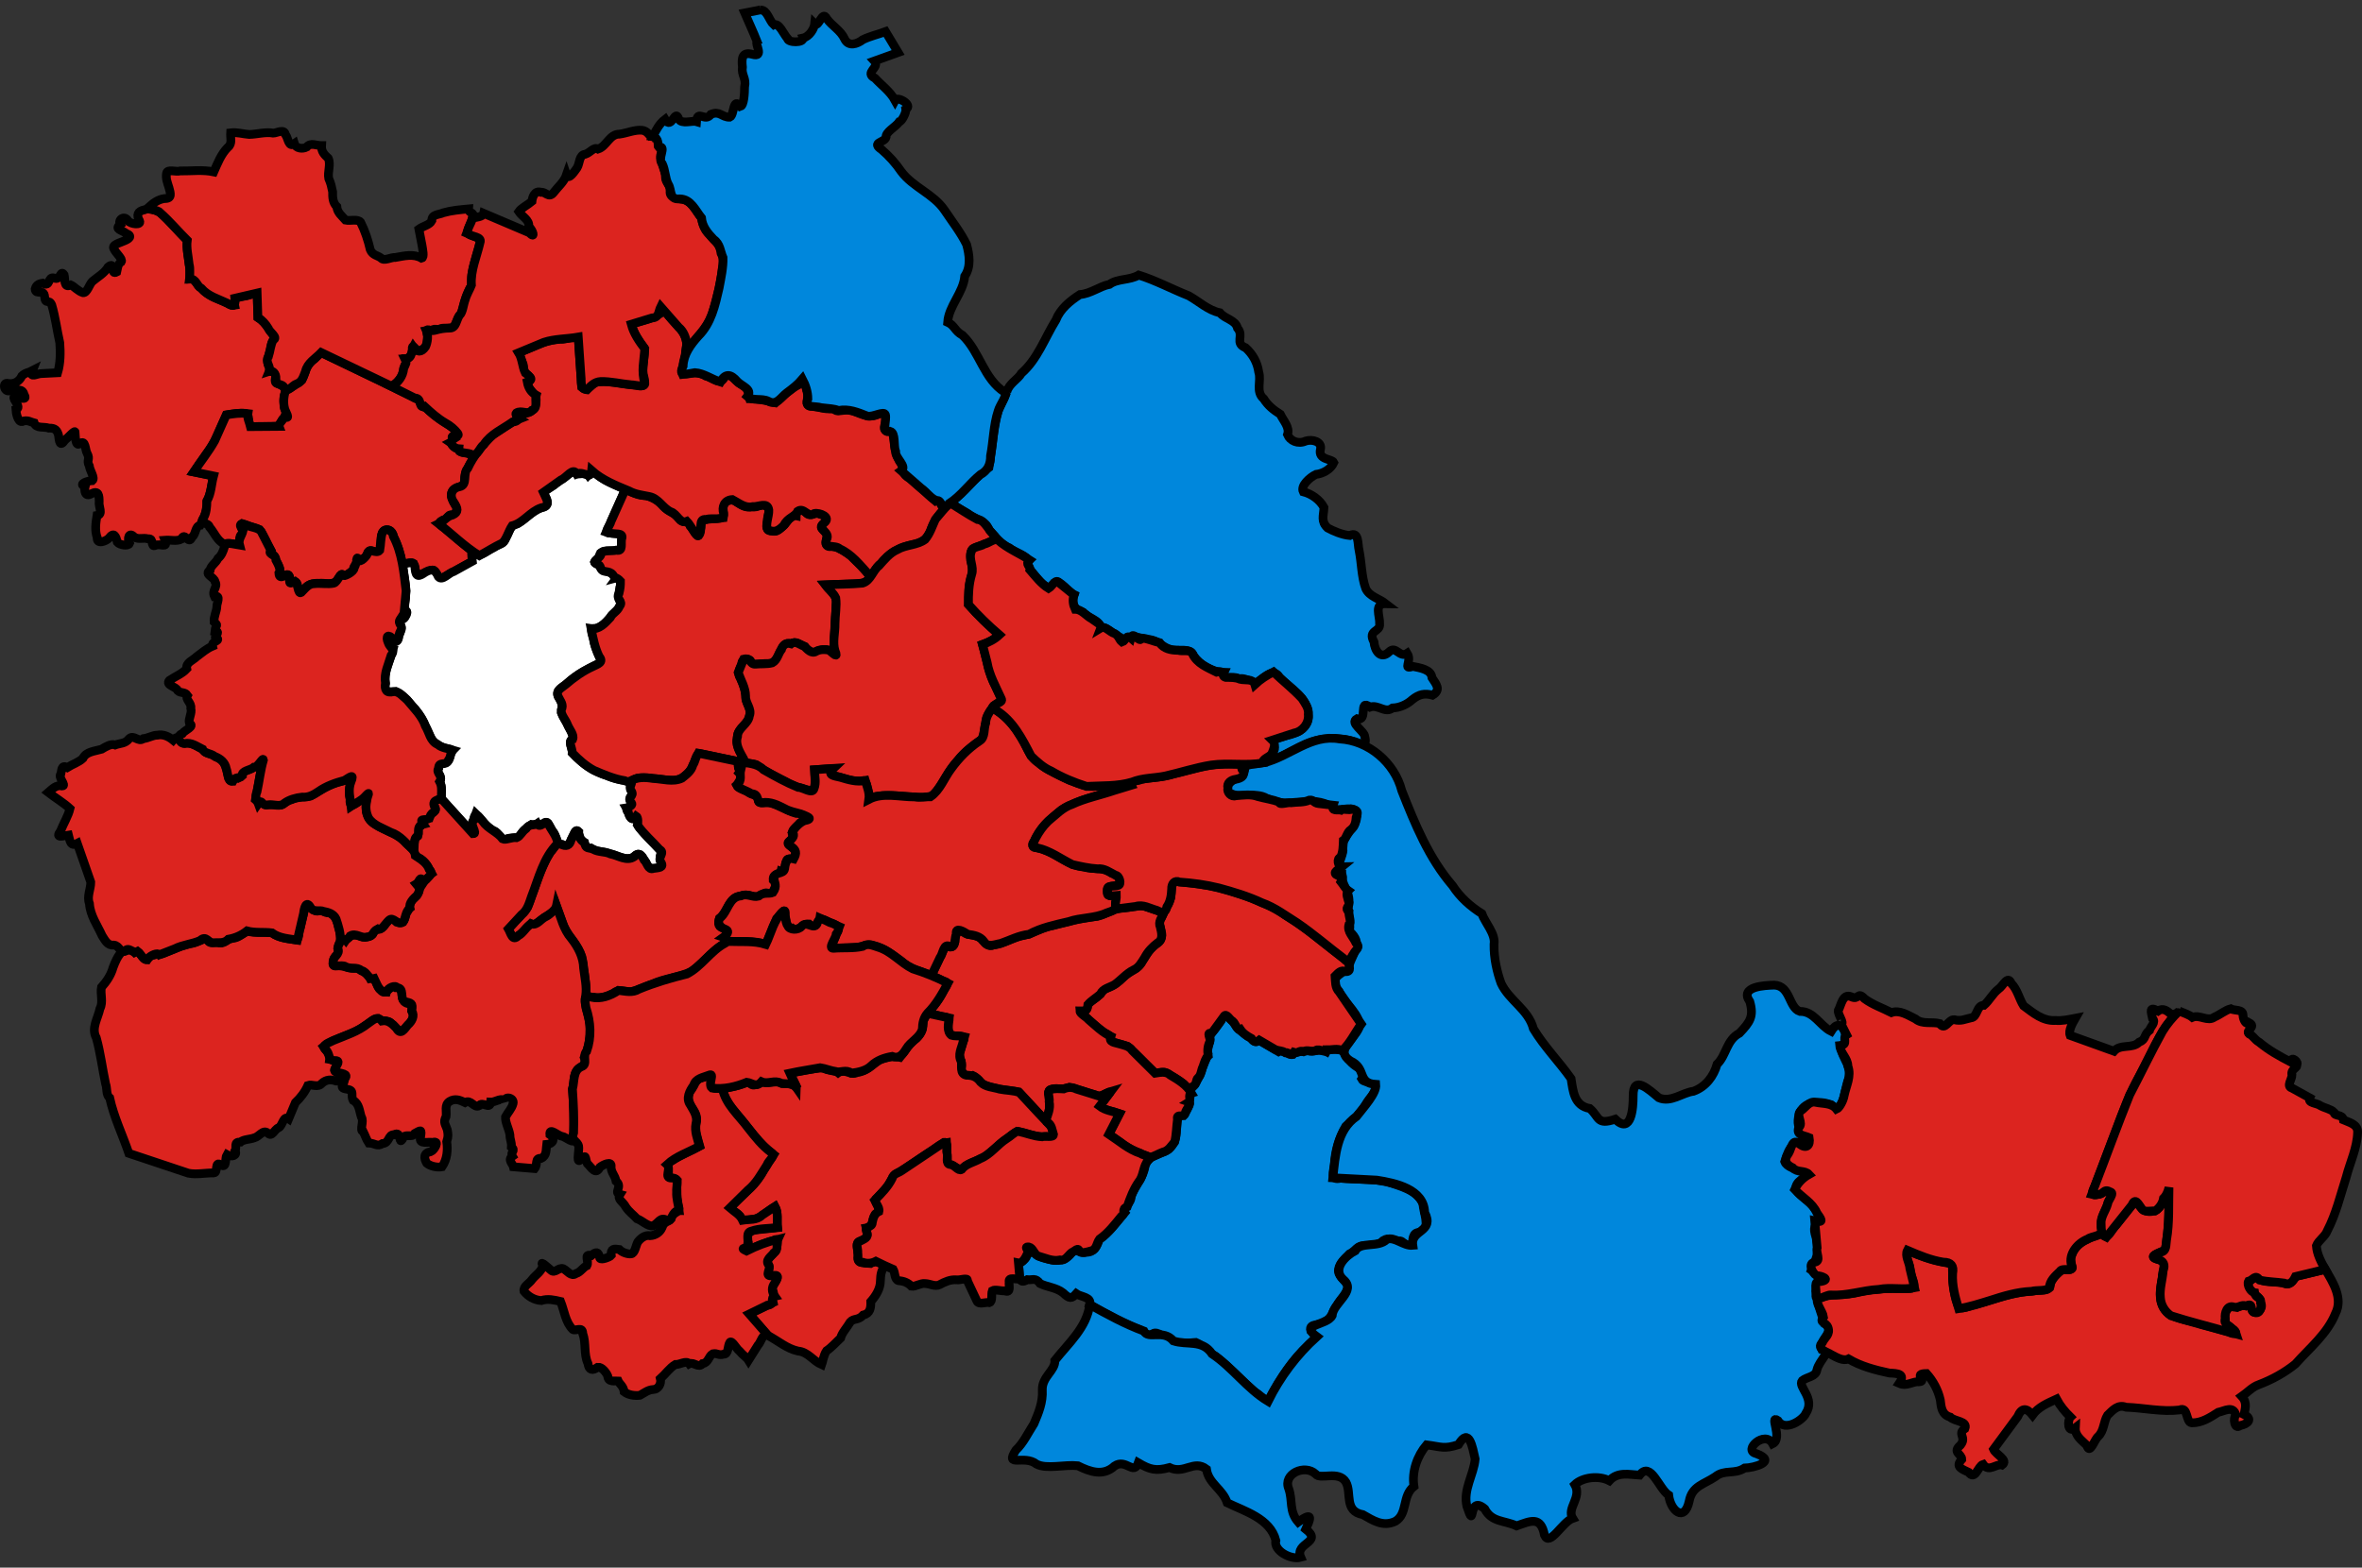
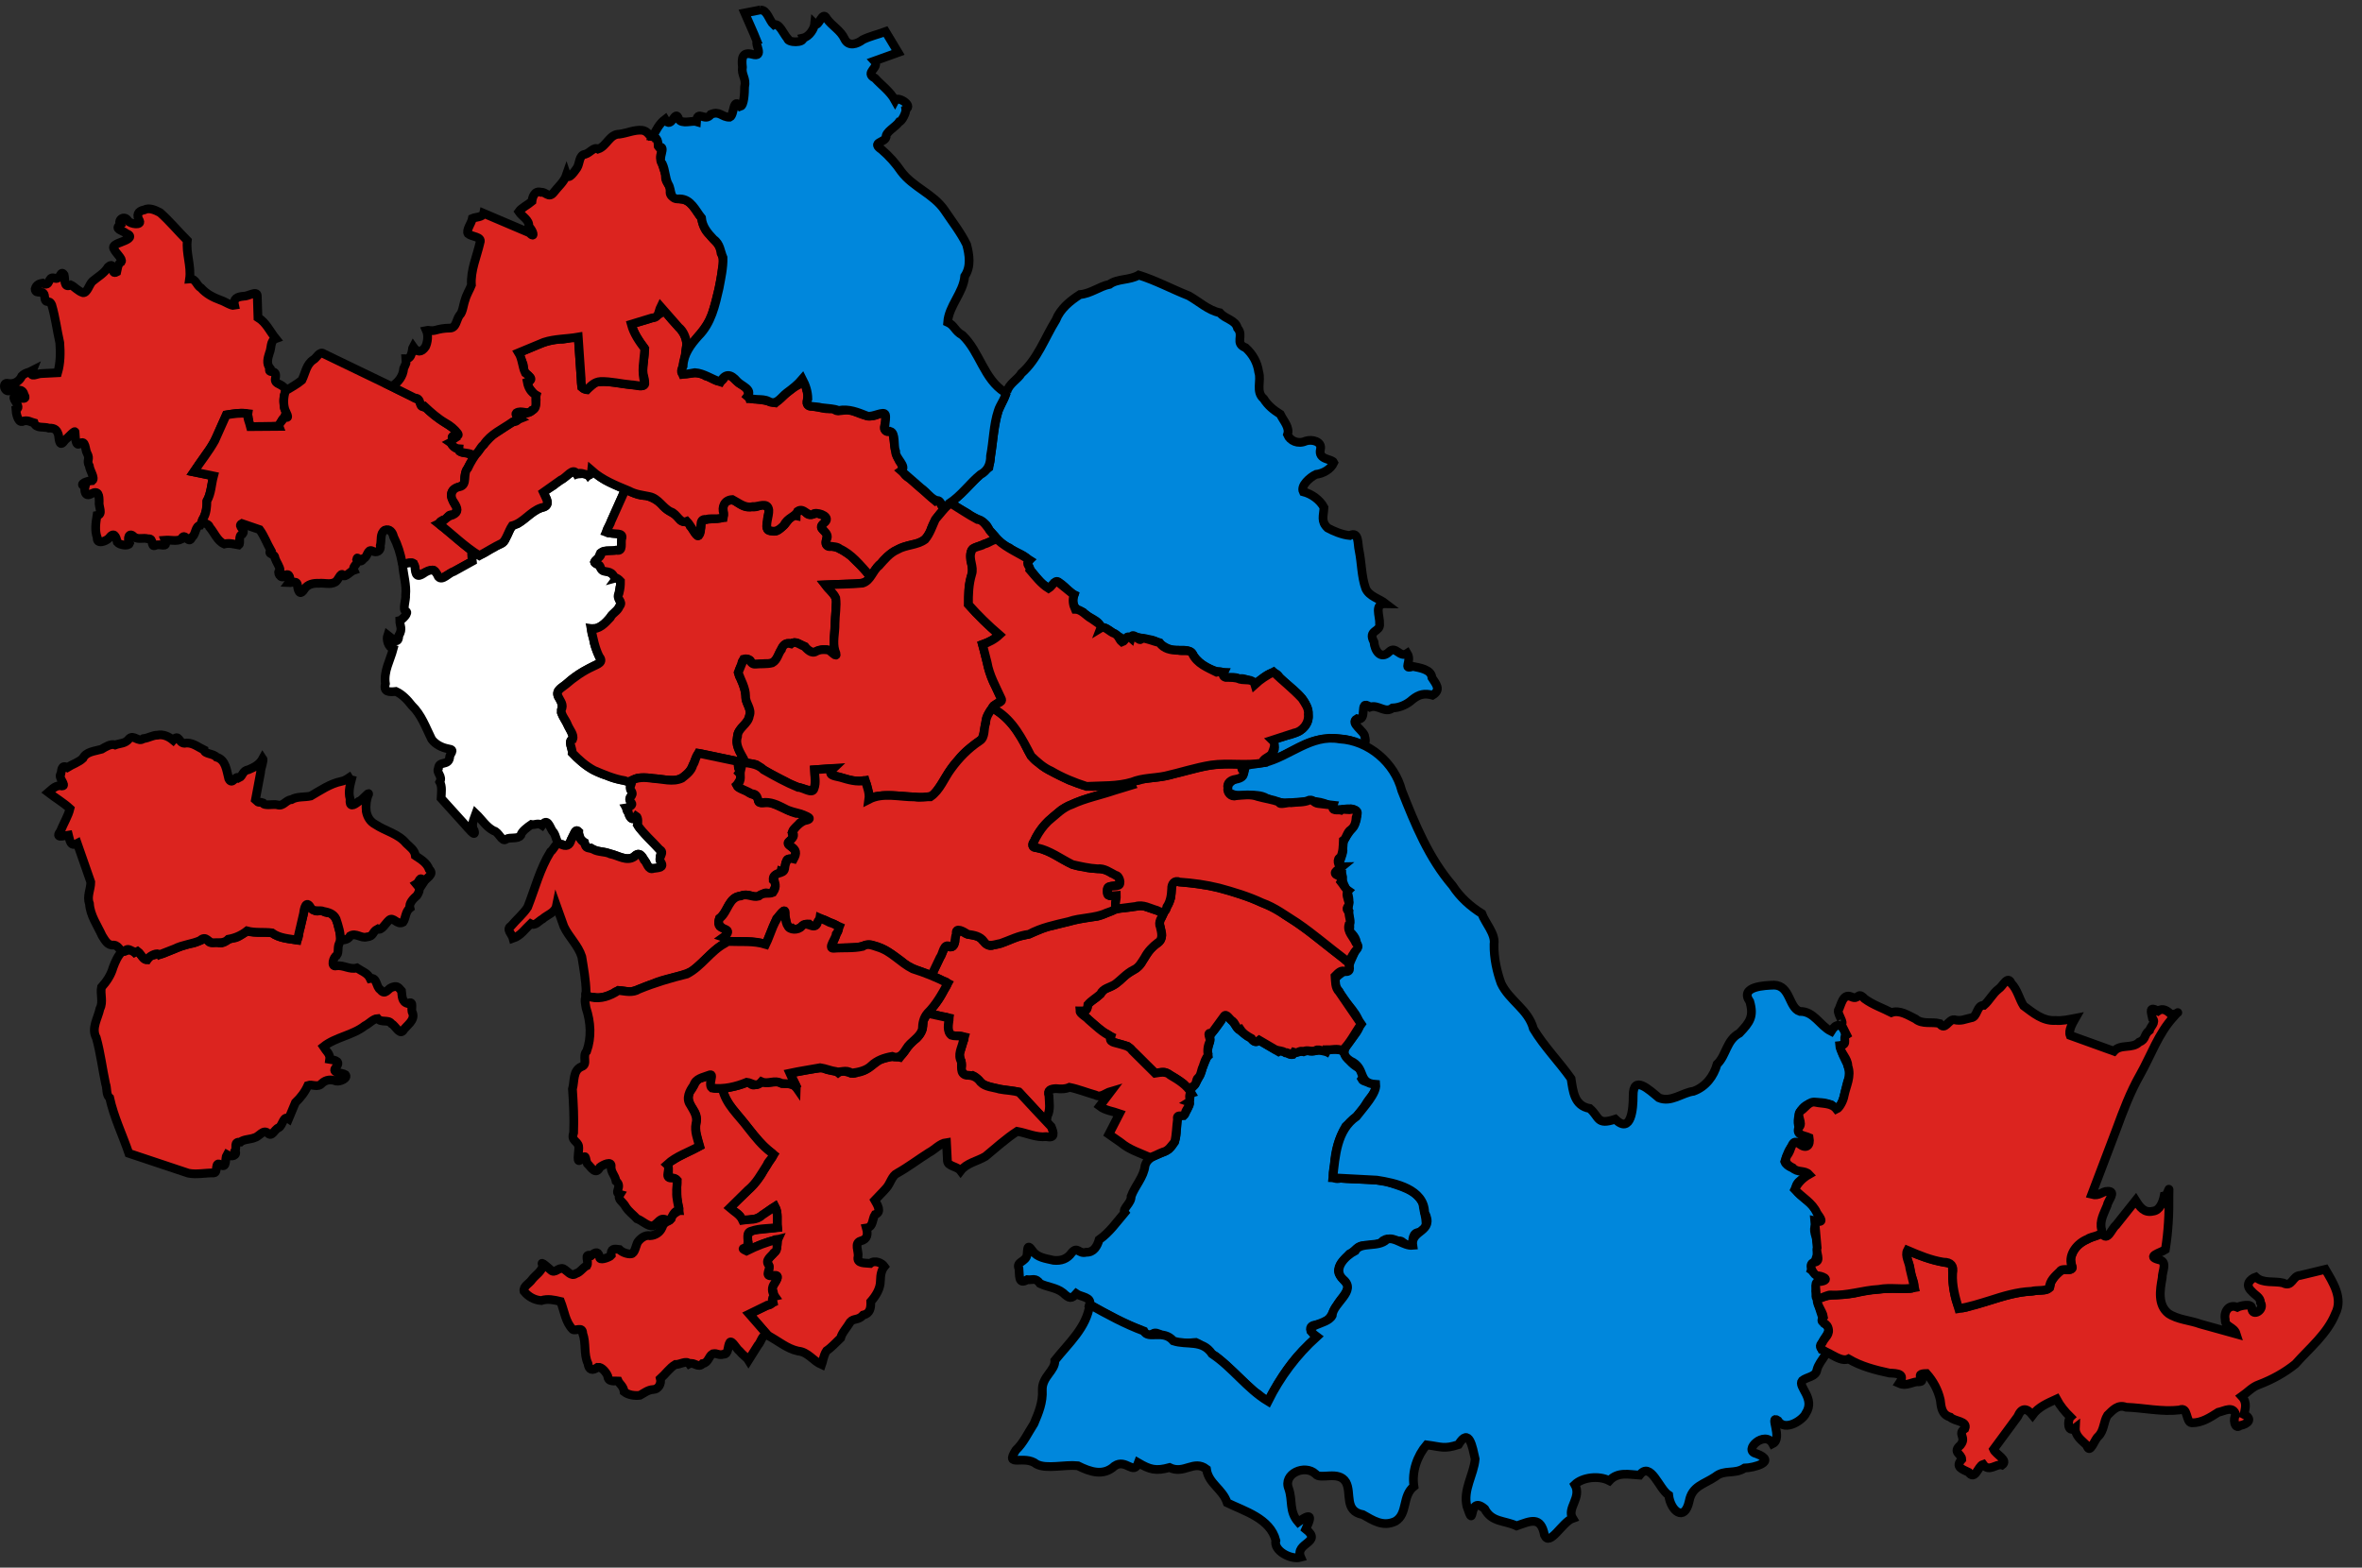
<svg xmlns="http://www.w3.org/2000/svg" version="1.0" width="270" height="179.239" id="svg9983">
  <rect width="100%" height="100%" fill="#333333" stroke="none" />
  <defs id="defs9985" />
  <path id="Wolverhampton_South_West" style="fill:#DC241F;fill-opacity:1;fill-rule:evenodd;stroke:#000000;stroke-width:1;stroke-opacity:1;display:inline" d="M 32.777,44.62 C 32.433,45.006 32.376,45.758 32.486,46.298 C 32.317,46.811 33.219,47.545 32.749,47.751 C 32.369,47.406 32.01,48.588 31.902,48.723 C 30.912,48.798 29.712,48.75 28.641,48.777 C 28.289,48.34 28.595,47.287 28.036,47.274 C 27.307,47.174 26.591,47.343 25.872,47.443 C 25.131,48.999 24.605,50.677 23.497,52.027 C 23.05,52.672 22.603,53.316 22.156,53.96 C 22.91,54.114 23.663,54.268 24.417,54.422 C 24.179,55.41 24.106,56.465 23.651,57.371 C 23.723,58.347 23.307,59.224 22.867,60.068 C 22.298,60.172 22.409,61.097 21.938,61.424 C 21.557,62.409 21.126,60.696 20.736,61.647 C 20.165,61.926 19.479,61.712 18.859,61.762 C 19.242,62.793 18.293,62.07 17.751,62.365 C 17.153,62.603 17.66,61.514 16.931,61.608 C 16.294,61.442 15.903,61.724 15.353,61.415 C 14.743,60.729 14.507,61.567 14.805,62.141 C 14.664,62.484 13.669,62.316 13.411,62 C 13.251,61.277 13.03,60.769 12.44,61.544 C 12.095,61.897 11.023,62.286 11.114,61.473 C 10.817,60.64 10.952,59.789 11.086,58.939 C 11.84,58.828 11.24,57.892 11.336,57.38 C 11.338,56.664 11.29,56.017 10.439,56.455 C 9.686,56.892 9.621,56.035 9.728,55.629 C 8.873,55.336 10.037,54.972 10.555,54.951 C 10.899,54.655 10.26,53.799 10.21,53.278 C 9.837,52.562 10.356,52.576 9.961,51.83 C 9.724,51.445 9.803,50.199 9.125,50.73 C 8.581,51.128 8.623,49.772 8.58,49.442 C 8.642,49.04 7.736,50.093 7.43,50.318 C 6.817,51.208 6.772,50.411 6.687,49.737 C 6.524,49.199 6.313,48.923 5.587,48.95 C 5.037,48.745 4.136,49.031 3.912,48.368 C 3.578,48.29 3.123,47.931 2.507,48.206 C 2.014,48.263 1.833,47.151 1.816,46.823 C 2.559,46.588 1.36,45.636 1.616,45.381 C 2.013,45.389 3.266,45.912 2.754,45.127 C 2.601,44.338 1.817,44.654 1.238,44.611 C 0.502,45.065 0.178,43.639 0.922,43.836 C 1.602,43.967 2.222,43.612 2.499,42.988 C 2.916,42.579 3.237,42.634 3.702,42.388 C 3.333,43.307 4.246,42.693 4.757,42.711 C 5.368,42.68 5.979,42.649 6.59,42.618 C 6.913,41.512 6.92,40.328 6.834,39.191 C 6.51,37.757 6.331,36.272 5.916,34.87 C 5.591,34.106 5.195,34.915 5.099,33.924 C 5.038,32.948 4.078,33.82 4.016,33.047 C 4.148,32.501 4.595,32.423 4.878,32.374 C 5.806,32.893 5.404,31.592 6.18,31.782 C 6.937,32.153 6.88,30.747 7.331,31.424 C 7.474,31.96 7.24,32.987 8.101,32.586 C 8.476,32.75 8.922,33.299 9.494,33.469 C 9.971,33.514 10.188,32.54 10.56,32.174 C 11.184,31.65 11.929,31.247 12.359,30.532 C 13.239,29.771 12.543,31.54 13.348,31.097 C 13.442,30.735 13.425,30.2 13.866,29.936 C 14.071,29.62 13.238,28.942 13.037,28.485 C 12.681,27.971 13.811,27.743 14.197,27.542 C 14.688,27.343 15.245,27.012 14.421,26.684 C 13.944,26.295 13.011,26.223 13.75,25.68 C 13.422,25.115 14.245,24.55 14.641,25.25 C 14.898,25.625 16.183,25.795 15.958,25.264 C 15.569,24.585 15.722,24.147 16.506,23.989 C 17.067,23.695 17.779,24.035 18.303,24.311 C 19.406,25.29 20.365,26.454 21.412,27.504 C 21.245,28.975 21.88,30.42 21.669,31.892 C 22.414,31.835 22.437,32.627 22.986,32.935 C 23.584,33.602 24.353,34.003 25.183,34.308 C 25.695,34.462 26.445,35.005 26.812,34.922 C 26.622,34.122 27.15,33.926 27.842,33.87 C 28.319,33.909 29.386,33.179 29.408,33.811 C 29.434,34.643 29.461,35.474 29.488,36.305 C 30.417,36.865 30.857,37.898 31.518,38.718 C 30.871,38.943 31.049,39.825 30.796,40.364 C 30.617,40.946 30.428,41.551 30.842,42.081 C 30.555,42.877 31.627,42.073 31.504,43.097 C 31.288,43.933 31.958,43.795 32.437,44.265 C 32.554,44.384 32.671,44.502 32.788,44.62" />
  <path id="Wolverhampton_South_East" style="fill:#DC241F;fill-opacity:1;fill-rule:evenodd;stroke:#000000;stroke-width:1;stroke-opacity:1;display:inline" d="M 44.756,44.184 C 45.809,44.729 46.926,45.195 47.939,45.79 C 48.13,46.344 48.137,46.459 48.71,46.637 C 49.657,47.616 50.839,48.29 51.967,49.034 C 52.144,49.618 52.774,49.56 51.995,50.018 C 51.402,49.583 52.09,50.285 51.485,50.592 C 51.915,50.88 51.824,51.303 52.452,51.292 C 52.304,51.853 53.285,51.668 53.639,51.897 C 54.483,51.886 54.132,52.393 53.824,52.881 C 53.476,53.503 53.084,54.11 53.101,54.851 C 53.22,55.517 52.571,55.617 52.102,55.849 C 51.578,56.005 51.436,56.656 51.746,57.083 C 51.776,57.542 52.333,58.088 52.347,58.331 C 51.923,58.421 52.16,59.05 51.492,58.862 C 51.068,58.955 50.932,59.834 50.484,59.538 C 49.791,59.926 50.745,60.226 51.015,60.563 C 51.986,61.365 52.957,62.166 53.928,62.968 C 53.837,63.425 54.271,64.175 53.695,64.362 C 52.574,64.975 51.453,65.588 50.332,66.201 C 49.915,65.987 49.847,65.179 49.491,65.174 C 48.861,65.349 48.239,65.541 47.73,65.97 C 47.574,65.448 47.417,64.926 47.261,64.405 C 46.84,64.133 46.055,64.875 45.966,64.337 C 45.777,63.301 45.468,62.306 44.989,61.366 C 44.883,60.863 44.527,60.399 43.992,60.614 C 43.402,60.989 43.635,61.778 43.475,62.37 C 43.584,62.98 43.049,63.284 42.537,62.984 C 41.986,62.746 42.033,63.715 41.563,63.857 C 41.017,64.733 40.907,63.358 40.774,63.95 C 41.031,64.517 40.229,64.685 40.453,65.194 C 40.06,65.321 39.472,66.07 39.207,65.788 C 38.978,65.294 38.653,66.457 38.274,66.576 C 37.742,66.871 37.053,66.627 36.455,66.694 C 35.83,66.661 35.155,66.791 34.799,67.356 C 34.361,68.049 34.138,67.787 34.013,67.091 C 34.057,66.235 33.318,66.654 33.023,66.633 C 33.297,66.268 33.098,65.362 32.557,65.822 C 32.153,66.354 31.541,65.336 32.025,65.226 C 32.003,64.824 31.602,64.279 31.435,63.821 C 31.428,63.233 30.518,63.439 30.955,62.917 C 30.516,62.145 30.186,61.246 29.677,60.554 C 29.002,60.323 28.328,60.093 27.653,59.863 C 27.062,60.191 28.168,60.517 27.714,61.066 C 27.161,61.247 27.556,62.097 27.298,62.311 C 26.744,62.215 26.191,62.048 25.631,62.198 C 24.818,61.834 24.516,60.904 23.953,60.263 C 23.844,59.722 22.733,59.889 23.237,59.267 C 23.6,58.654 23.636,57.965 23.65,57.271 C 24.158,56.411 24.15,55.37 24.409,54.422 C 23.656,54.268 22.902,54.114 22.149,53.96 C 22.932,52.762 23.854,51.642 24.547,50.392 C 24.986,49.409 25.425,48.426 25.864,47.443 C 26.682,47.3 27.501,47.184 28.33,47.289 C 28.241,47.81 28.516,48.283 28.633,48.777 C 29.725,48.769 30.818,48.76 31.91,48.751 C 31.806,48.461 32.469,47.915 32.55,47.639 C 33.26,48.019 32.634,47.075 32.551,46.762 C 32.354,46.069 32.433,45.382 32.618,44.697 C 33.253,44.303 33.958,43.936 34.513,43.464 C 34.906,42.668 35.01,41.674 35.798,41.152 C 36.207,40.935 36.521,40.092 37.017,40.456 C 39.594,41.699 42.171,42.941 44.748,44.184" />
-   <path id="Wolverhampton_North_East" style="fill:#DC241F;fill-opacity:1;fill-rule:evenodd;stroke:#000000;stroke-width:1;stroke-opacity:1;display:inline" d="M 54.043,24.835 C 53.812,25.442 53.581,26.05 53.35,26.657 C 53.889,26.888 54.428,27.119 54.967,27.35 C 54.64,28.724 54.13,30.072 53.918,31.463 C 53.833,31.986 54.068,32.688 53.678,32.993 C 53.22,33.913 52.984,34.911 52.711,35.895 C 52.349,36.068 52.19,36.902 51.903,37.319 C 51.501,37.662 50.797,37.433 50.421,37.564 C 50.082,37.851 49.458,37.356 49.316,37.948 C 48.812,37.448 48.674,37.7 48.872,38.441 C 48.819,39.026 48.878,39.667 48.258,39.961 C 47.921,40.818 47.224,39.219 47.132,39.732 C 47.222,40.299 46.922,40.994 46.283,41.027 C 46.631,41.755 46.384,41.237 46.152,42.102 C 46.066,42.991 45.527,43.725 44.756,44.158 C 42.077,42.875 39.398,41.592 36.719,40.309 C 36.064,40.993 35.135,41.486 34.917,42.473 C 34.687,43.028 34.555,43.663 33.921,43.883 C 33.452,44.014 32.893,44.964 32.506,44.345 C 32.294,43.75 31.159,44.097 31.546,43.322 C 31.569,42.64 31.151,42.334 30.783,42.453 C 31.007,41.909 30.255,41.377 30.68,40.781 C 30.892,40.158 30.924,39.392 31.242,38.854 C 31.84,38.609 30.782,37.958 30.669,37.539 C 30.364,37.033 29.972,36.609 29.48,36.28 C 29.45,35.356 29.42,34.432 29.39,33.509 C 28.544,33.705 27.698,33.902 26.852,34.099 C 26.949,34.911 26.716,35.183 26.003,34.672 C 24.96,34.18 23.796,33.874 23.017,32.97 C 22.457,32.681 22.439,31.87 21.717,31.906 C 21.633,31.432 21.781,30.768 21.62,30.228 C 21.534,29.312 21.282,28.401 21.404,27.478 C 20.352,26.436 19.395,25.271 18.285,24.305 C 17.993,23.912 16.786,24.044 16.978,23.712 C 17.51,23.214 18.082,22.792 18.825,22.699 C 19.71,22.725 19.484,22.074 19.318,21.459 C 19.147,20.898 18.925,20.411 19.043,19.79 C 19.149,19.3 20.135,19.688 20.59,19.547 C 21.874,19.565 23.17,19.382 24.438,19.652 C 24.878,18.66 25.261,17.632 26.044,16.85 C 26.587,16.443 26.322,15.764 26.36,15.186 C 27.085,15.093 27.782,15.321 28.487,15.373 C 29.4,15.352 30.341,15.055 31.235,15.221 C 31.637,15.222 32.49,14.683 32.629,15.382 C 32.95,15.782 32.974,16.92 33.655,16.426 C 33.828,16.993 34.589,17.062 35.06,16.813 C 35.487,16.257 36.177,16.655 36.755,16.649 C 36.711,17.317 37.082,17.701 37.526,18.101 C 37.844,18.802 37.426,19.665 37.578,20.405 C 37.844,21.029 37.886,21.29 38.022,21.93 C 38.013,22.552 38.027,23.167 38.503,23.629 C 38.548,24.301 39.09,24.699 39.501,25.169 C 40.044,25.288 40.861,24.999 41.216,25.397 C 41.724,26.401 42.071,27.462 42.326,28.556 C 42.596,29.204 43.176,29.2 43.55,29.496 C 43.899,29.907 44.671,29.397 45.19,29.438 C 46.192,29.269 47.256,28.973 48.201,29.524 C 48.536,29.449 48.297,28.442 48.234,28.013 C 48.118,27.407 48.001,26.801 47.884,26.195 C 48.344,25.851 49.103,25.739 49.361,25.238 C 49.321,24.481 50.179,24.565 50.688,24.323 C 51.619,24.059 52.605,23.975 53.566,23.886 C 53.533,24.429 54.325,24.234 54.038,24.835" />
  <path id="West_Bromwich_West" style="fill:#FFFFFF;fill-opacity:1;fill-rule:evenodd;stroke:#000000;stroke-width:1;stroke-opacity:1;display:inline" d="M 71.475,55.962 C 70.746,57.596 70.017,59.23 69.289,60.863 C 69.823,61.077 70.949,60.814 71.094,61.341 C 70.916,61.909 71.356,63.089 70.427,62.911 C 69.772,63.085 68.795,62.713 68.506,63.507 C 68.927,63.687 67.343,64.292 68.23,64.438 C 68.58,64.356 68.541,65.239 69.155,65.276 C 69.718,65.297 70.449,65.933 70.346,66.099 C 70.98,65.928 71.028,66.964 70.859,67.176 C 70.761,67.866 70.56,68.441 70.97,68.885 C 70.926,69.513 70.27,69.995 69.912,70.358 C 69.463,71.007 68.83,71.694 68.038,71.872 C 67.122,71.674 67.961,72.896 67.901,73.391 C 68.066,74.195 68.476,74.925 68.75,75.696 C 67.381,76.4 65.97,77.038 64.845,78.116 C 64.378,78.581 63.45,78.863 63.828,79.665 C 64.293,80.221 64.284,80.807 64.171,81.491 C 64.601,82.494 65.353,83.392 65.547,84.472 C 64.82,84.644 65.469,85.581 65.421,86.088 C 66.517,87.284 67.863,88.251 69.438,88.694 C 70.335,89.11 71.316,89.218 72.278,89.399 C 71.613,89.814 72.651,90.865 72.077,91.075 C 71.788,91.515 72.682,92.222 71.619,92.375 C 71.879,92.807 72.005,94.137 72.666,93.385 C 73.15,93.397 72.725,94.268 73.053,94.601 C 73.864,95.61 74.83,96.496 75.701,97.456 C 75.065,97.955 75.903,98.919 75.477,99.157 C 74.763,99.348 74.092,99.437 73.823,98.6 C 73.444,98.035 73.123,97.21 72.449,97.977 C 71.494,98.535 70.463,97.71 69.492,97.55 C 68.848,97.311 68.148,97.408 67.564,96.982 C 66.893,97.178 66.993,96.324 66.426,96.017 C 66.142,95.523 66.063,94.319 65.576,95.435 C 65.212,95.964 65.111,97.067 64.271,96.555 C 63.483,96.543 63.678,95.504 63.156,95.029 C 62.818,94.493 62.576,93.481 61.954,94.352 C 61.483,94.045 61.166,94.356 60.743,94.271 C 60.312,94.563 59.595,95.085 59.532,95.506 C 59.188,95.994 58.328,95.668 57.846,95.955 C 57.386,96.349 57.015,95.085 56.433,94.989 C 55.581,94.548 55.074,93.691 54.395,93.043 C 54.167,93.689 53.794,94.334 54.212,94.987 C 54.458,95.902 53.423,94.58 53.173,94.313 C 52.256,93.299 51.339,92.286 50.422,91.272 C 50.456,90.547 50.56,89.926 50.277,89.412 C 50.645,88.731 49.837,88.371 50.116,87.855 C 50.165,86.95 51.211,87.599 51.395,86.659 C 51.348,86.155 52.153,85.739 51.24,85.617 C 50.52,85.492 49.772,85.109 49.346,84.528 C 48.676,83.183 48.182,81.725 47.074,80.662 C 46.583,80.022 45.976,79.385 45.256,79.057 C 44.483,79.145 43.797,79.143 44.058,78.17 C 43.837,76.765 44.603,75.504 44.949,74.182 C 44.354,73.964 44.147,73.102 44.315,72.616 C 44.863,73.03 45.532,73.832 45.59,72.673 C 46.068,71.876 45.696,71.546 45.694,70.953 C 45.92,70.906 46.861,70.006 46.359,69.877 C 46.003,69.692 46.422,68.587 46.367,68.044 C 46.488,66.885 46.114,65.738 46.019,64.584 C 46.57,64.302 47.489,64.123 47.444,65.017 C 47.536,66.061 47.916,65.921 48.635,65.416 C 49.444,64.966 49.764,65.18 50.116,65.95 C 50.571,66.467 51.304,65.479 51.88,65.341 C 52.582,64.952 53.284,64.563 53.987,64.174 C 53.88,63.359 53.821,62.624 54.678,63.434 C 55.26,63.438 55.856,62.821 56.444,62.59 C 57.027,62.168 57.645,62.249 57.817,61.482 C 58.217,60.89 58.298,59.93 59.163,59.876 C 60.086,59.324 60.822,58.451 61.858,58.05 C 62.79,57.84 62.68,57.271 62.239,56.588 C 61.991,55.957 63.182,55.722 63.555,55.262 C 64.244,54.769 64.934,54.275 65.624,53.781 C 65.787,54.649 66.866,53.788 67.237,54.319 C 67.478,54.054 67.906,53.671 68.529,54.458 C 69.398,55.143 70.496,55.454 71.47,55.962" />
  <path id="West_Bromwich_East" style="fill:#DC241F;fill-opacity:1;fill-rule:evenodd;stroke:#000000;stroke-width:1;stroke-opacity:1;display:inline" d="M 99.487,66.021 C 98.912,66.932 97.781,66.711 96.867,66.775 C 96.026,66.806 95.184,66.837 94.342,66.868 C 94.846,67.559 95.839,68.135 95.581,69.122 C 95.53,70.767 95.314,72.429 95.365,74.062 C 95.611,74.778 95.736,75.306 95.019,74.533 C 94.618,74.135 93.992,74.264 93.434,74.439 C 92.899,74.805 92.301,74.359 92.018,73.935 C 91.475,73.732 90.948,73.239 90.413,73.608 C 89.698,73.389 89.489,73.948 89.261,74.31 C 88.948,74.963 88.635,75.989 87.73,75.873 C 87.112,75.818 86.409,76.111 85.848,75.824 C 85.971,75.197 84.716,75.194 84.801,75.905 C 84.568,76.448 84.212,76.991 84.645,77.538 C 85.019,78.329 85.266,79.152 85.288,80.032 C 85.486,80.702 85.986,81.358 85.615,82.055 C 85.339,82.932 84.199,83.412 84.288,84.433 C 84.04,85.47 84.86,86.321 85.24,87.217 C 83.421,86.91 81.626,86.475 79.817,86.114 C 79.4,86.849 79.238,87.776 78.651,88.382 C 78.195,88.847 77.68,89.192 77.012,89.228 C 75.718,89.206 74.41,88.865 73.118,88.937 C 72.499,88.94 72.046,89.605 71.415,89.259 C 70.193,89.068 69.04,88.565 67.912,88.088 C 66.953,87.583 66.163,86.861 65.414,86.088 C 65.458,85.603 64.863,84.713 65.47,84.511 C 65.657,84.006 65.085,83.397 64.884,82.881 C 64.68,82.314 64.142,81.798 64.148,81.2 C 64.493,80.568 64.05,80.176 63.819,79.659 C 63.476,78.948 64.193,78.665 64.65,78.276 C 65.607,77.455 66.625,76.726 67.778,76.206 C 68.312,75.933 69.065,75.74 68.487,75.06 C 67.996,74.054 67.787,72.962 67.569,71.872 C 68.504,72.018 69.199,71.218 69.767,70.603 C 70.044,70.039 70.56,69.952 70.822,69.316 C 71.32,68.735 70.35,68.51 70.755,67.858 C 70.902,67.247 70.928,66.976 70.924,66.446 C 70.455,65.939 70.297,66.175 70.059,65.717 C 69.611,65.148 68.923,65.569 68.672,64.972 C 68.515,64.314 68.233,64.762 67.983,64.254 C 68.219,63.79 68.738,63.732 68.726,63.187 C 69.186,62.89 69.905,63.038 70.464,62.913 C 71.292,63.089 70.927,62.093 71.071,61.597 C 71.333,60.82 70.211,61.141 69.752,60.936 C 68.846,61.004 69.769,60.079 69.844,59.614 C 70.386,58.405 70.928,57.196 71.47,55.988 C 72.275,56.215 73.026,56.778 73.892,56.629 C 74.625,56.945 75.367,57.248 75.85,57.917 C 76.372,58.485 77.184,58.671 77.655,59.313 C 78.018,59.929 78.7,59.375 78.916,60.161 C 79.231,60.396 79.722,61.716 79.903,61.122 C 80.131,60.589 80.189,60.027 80.161,59.452 C 81.004,59.366 81.846,59.281 82.689,59.195 C 82.812,58.546 82.528,58.198 82.764,57.604 C 83.073,57.167 83.872,56.989 84.302,57.461 C 84.805,57.807 85.322,58.09 85.95,57.938 C 86.574,58.143 87.094,57.402 87.604,57.895 C 88.227,58.143 87.658,58.997 87.733,59.523 C 87.617,60.115 87.456,60.759 88.285,60.7 C 88.824,60.913 89.138,60.407 89.596,60.075 C 90.06,59.689 90.293,58.807 91.008,58.964 C 91.024,58.289 91.87,58.163 92.147,58.638 C 92.672,59.208 93.181,58.423 93.771,58.801 C 94.463,58.932 94.741,59.441 94.117,59.914 C 93.377,60.442 94.602,60.718 94.521,61.263 C 94.454,61.863 94.173,62.63 95.079,62.475 C 95.903,62.542 96.607,63.099 97.27,63.544 C 97.985,64.377 98.968,65.041 99.479,66.021" />
  <path id="Warley" style="fill:#DC241F;fill-opacity:1;fill-rule:evenodd;stroke:#000000;stroke-width:1;stroke-opacity:1;display:inline" d="M 71.993,89.373 C 72.774,88.805 73.744,88.864 74.648,89.011 C 75.743,89.055 76.905,89.463 77.943,88.982 C 78.469,88.555 79.036,88.158 79.208,87.464 C 79.498,87.081 79.539,86.207 79.994,86.15 C 81.485,86.463 82.976,86.776 84.467,87.089 C 84.115,87.803 84.828,87.9 84.488,88.372 C 84.988,88.869 84.45,89.329 84.201,89.8 C 84.34,90.141 85.12,90.296 85.497,90.568 C 85.876,90.894 86.804,90.899 86.671,91.524 C 86.694,92.033 87.663,91.665 88.083,91.805 C 89.074,92.088 89.974,92.705 90.983,92.991 C 91.48,92.893 92.007,93.369 92.517,93.5 C 92.651,93.75 91.525,93.784 91.338,94.219 C 91.002,94.629 90.333,94.929 90.62,95.547 C 90.889,96.038 89.606,96.228 90.255,96.659 C 90.658,97.006 91.121,97.305 90.91,97.718 C 90.946,98.655 90.044,97.892 89.91,98.408 C 89.677,98.781 89.873,99.81 89.266,99.612 C 89.136,100.158 88.329,99.776 88.384,100.612 C 88.752,100.883 88.723,101.303 88.4,101.859 C 88.183,102.633 87.698,101.757 87.252,102.241 C 86.756,102.558 86.241,102.643 85.697,102.387 C 85.199,102.233 84.649,102.461 84.168,102.587 C 83.18,103.072 83.099,104.357 82.243,105.001 C 82.167,105.373 81.933,105.932 82.645,106.108 C 83.383,106.378 83.292,106.74 82.707,107.156 C 83.544,107.431 82.981,107.897 82.45,108.117 C 81.206,108.944 80.267,110.178 79.071,111.06 C 77.648,111.761 75.999,111.847 74.554,112.515 C 73.735,112.797 72.93,113.196 72.103,113.407 C 71.44,113.383 70.713,113.033 70.158,113.544 C 69.46,113.886 68.685,114.2 67.896,114.017 C 67.314,113.937 66.716,114.132 66.998,113.396 C 66.965,112.048 66.717,110.708 66.505,109.384 C 66.091,108.086 65.026,107.139 64.457,105.93 C 64.175,105.141 63.894,104.352 63.612,103.564 C 63.453,104.361 62.564,104.582 62.017,105.073 C 61.574,105.299 61.204,105.909 60.661,105.617 C 60.026,106.213 59.511,106.999 58.649,107.284 C 58.527,106.81 57.806,106.249 58.417,105.881 C 59.029,105.152 59.802,104.521 60.314,103.73 C 61.153,101.61 61.713,99.346 62.923,97.399 C 63.321,97.122 63.532,96.241 64.102,96.521 C 64.707,96.826 65.125,96.716 65.283,96.024 C 65.534,95.716 65.71,94.63 66.152,95.081 C 66.106,95.604 66.38,96.139 66.815,96.333 C 66.968,97.133 67.217,96.844 67.804,97.105 C 68.417,97.463 69.147,97.328 69.787,97.64 C 70.675,97.808 71.647,98.54 72.508,97.944 C 73.035,97.377 73.349,97.762 73.623,98.318 C 73.983,98.628 74.089,99.533 74.681,99.296 C 75.223,99.203 76.006,99.259 75.517,98.529 C 75.151,98.035 76.073,97.481 75.398,97.134 C 74.566,96.189 73.575,95.372 72.868,94.326 C 72.94,94.106 72.954,93.464 72.742,93.328 C 72.282,93.982 71.932,93.395 71.816,92.869 C 71.124,92.216 72.672,92.255 72.107,91.715 C 71.639,91.038 72.577,91.119 72.168,90.433 C 71.738,90.006 72.569,89.3 72.001,89.347" />
  <path id="Walsall_South" style="fill:#DC241F;fill-opacity:1;fill-rule:evenodd;stroke:#000000;stroke-width:1;stroke-opacity:1;display:inline" d="M 78.337,40.54 C 78.284,41.245 77.81,42.344 78.018,42.807 C 78.928,42.686 79.855,42.435 80.676,42.99 C 81.393,43.121 82.307,44.133 82.783,43.187 C 83.303,42.226 84.01,43.63 84.626,43.888 C 85.61,44.308 85.497,44.946 85.687,45.581 C 86.672,45.57 87.676,45.836 88.655,46.057 C 89.474,45.369 90.202,44.558 91.16,44.055 C 91.47,42.796 92.125,43.854 92.229,44.622 C 92.602,45.298 91.754,46.568 92.861,46.452 C 93.716,46.544 94.572,46.925 95.427,46.647 C 95.283,47.352 96.824,46.656 97.356,46.924 C 98.279,47.249 99.175,47.816 100.175,47.449 C 101.242,46.871 101.325,47.436 101.192,48.447 C 100.657,49.816 102.15,48.849 102.104,49.81 C 102.267,50.943 102.317,52.113 103.028,53.067 C 103.377,53.845 102.992,54.132 103.999,54.721 C 104.983,55.579 105.968,56.438 106.952,57.296 C 107.755,56.967 107.258,57.884 108.014,58.092 C 107.284,58.876 106.623,59.702 106.354,60.761 C 105.997,61.6 105.293,62.138 104.384,62.249 C 102.929,62.548 101.554,63.241 100.672,64.469 C 100.102,64.686 99.628,66.372 99.291,65.677 C 98.31,64.596 97.363,63.372 95.996,62.754 C 95.475,62.239 94.027,62.793 94.474,61.699 C 95.007,60.817 93.245,60.499 94.209,59.786 C 95.063,59.128 93.677,58.578 93.085,58.71 C 92.314,59.253 91.933,57.949 91.185,58.451 C 90.895,59.1 89.987,59.203 89.615,60.051 C 89.049,60.618 88.603,60.957 87.81,60.582 C 87.397,60.122 87.928,59.024 87.883,58.315 C 87.749,57.341 86.718,57.973 86.056,57.923 C 85.153,58.137 84.463,57.507 83.713,57.117 C 82.77,57.166 82.495,58.007 82.714,58.691 C 82.824,59.654 81.366,59.134 80.733,59.394 C 79.692,59.245 80.397,60.651 79.873,61.227 C 79.526,61.338 78.951,60.037 78.516,59.606 C 77.71,59.939 77.391,58.706 76.674,58.515 C 75.735,58.075 75.293,56.977 74.208,56.768 C 73.438,56.609 72.64,56.533 71.906,56.131 C 70.4,55.507 68.869,54.901 67.633,53.807 C 67.514,54.942 66.779,53.82 65.926,54.19 C 65.503,53.364 64.731,54.653 64.127,54.869 C 63.456,55.344 62.785,55.82 62.114,56.296 C 62.443,57.028 63.061,57.863 61.873,58.058 C 60.588,58.485 59.846,59.779 58.536,60.119 C 58.131,60.717 57.837,61.85 57.362,62.115 C 56.513,62.517 55.651,63.072 54.797,63.532 C 53.115,62.51 51.718,61.089 50.163,59.888 C 50.758,59.613 51.024,59.042 51.757,58.872 C 52.438,58.556 52.359,58.152 51.857,57.389 C 51.332,56.685 51.624,55.805 52.515,55.658 C 53.516,55.459 52.849,54.15 53.461,53.55 C 54.136,52.084 55.199,50.823 56.339,49.712 C 57.346,49.117 58.248,48.326 59.347,47.904 C 58.233,47.258 59.556,46.815 60.207,47.237 C 61.164,47.004 61.352,46.281 61.272,45.389 C 61.066,44.892 60.007,44.156 60.371,43.578 C 61.401,43.236 59.656,42.804 59.837,42.079 C 59.993,41.387 58.764,40.328 59.768,40.133 C 61.192,39.576 62.553,38.785 64.122,38.771 C 64.722,38.898 66.112,38.061 66.126,38.905 C 66.248,40.699 66.371,42.493 66.494,44.286 C 67.314,44.986 67.644,43.568 68.511,43.654 C 69.904,43.536 71.334,43.955 72.742,44.048 C 73.868,44.396 73.81,43.624 73.502,42.769 C 73.38,41.783 73.783,40.718 73.628,39.765 C 73.007,38.937 72.443,38.08 72.157,37.075 C 73.199,36.672 74.37,36.54 75.321,35.946 C 75.164,34.534 76.024,35.499 76.469,36.137 C 77.263,37.182 78.606,38.057 78.476,39.517 C 78.429,39.858 78.383,40.199 78.337,40.54 z " />
  <path id="Walsall_North" style="fill:#DC241F;fill-opacity:1;fill-rule:evenodd;stroke:#000000;stroke-width:1;stroke-opacity:1;display:inline" d="M 74.544,15.751 C 75.653,15.718 75.061,16.569 75.28,16.803 C 76.282,16.592 75.192,17.718 75.588,18.219 C 75.652,18.868 75.96,19.433 76.107,20.021 C 75.901,20.761 76.609,21.057 76.628,21.692 C 76.425,22.563 77.17,22.632 77.831,22.772 C 79.053,22.838 79.497,24.1 80.184,24.912 C 80.332,25.643 80.529,26.349 81.126,26.844 C 81.61,27.526 82.47,28.031 82.434,28.957 C 82.758,29.53 82.708,30.116 82.556,30.766 C 82.354,32.548 81.894,34.3 81.38,36.008 C 80.794,37.57 79.475,38.664 78.595,40.038 C 78.159,41.138 78.478,39.741 78.514,39.282 C 78.374,38.564 78.162,37.885 77.572,37.408 C 76.889,36.63 76.207,35.852 75.524,35.074 C 75.261,35.603 75.359,36.327 74.527,36.353 C 73.738,36.594 72.949,36.835 72.16,37.075 C 72.444,38.131 73.055,39.012 73.705,39.873 C 73.627,41.183 73.275,42.509 73.713,43.792 C 73.785,44.387 72.608,43.99 72.171,43.998 C 70.993,43.9 69.8,43.584 68.631,43.623 C 67.967,43.664 67.533,44.116 67.1,44.569 C 66.252,44.474 66.498,43.629 66.409,43.013 C 66.306,41.522 66.204,40.03 66.101,38.538 C 64.799,38.767 63.424,38.726 62.17,39.137 C 61.208,39.536 60.247,39.935 59.286,40.334 C 59.721,41.041 59.697,41.922 60.048,42.634 C 60.599,43.027 60.94,43.488 60.276,43.695 C 60.397,44.341 60.698,44.863 61.287,45.184 C 61.116,45.747 61.527,46.68 60.819,46.903 C 60.267,47.511 59.634,46.814 59.011,47.224 C 58.753,47.516 59.776,48.14 58.596,48.245 C 57.454,49.058 56.091,49.622 55.3,50.832 C 54.833,51.152 54.592,52.185 53.958,51.981 C 53.533,51.709 52.395,51.903 52.452,51.317 C 51.914,51.285 51.182,50.627 51.831,50.2 C 51.171,49.674 52.777,50.093 52.3,49.517 C 51.97,49.086 51.465,48.655 50.904,48.353 C 50.022,47.838 49.265,47.161 48.521,46.467 C 47.796,46.716 48.286,45.497 47.411,45.511 C 46.526,45.069 45.641,44.626 44.756,44.184 C 45.526,43.75 46.073,43.018 46.149,42.125 C 46.514,41.278 46.418,41.691 46.385,41.022 C 47.168,41.039 47.099,39.829 47.211,39.636 C 47.683,40.323 48.159,40.333 48.64,39.649 C 48.881,39.137 48.99,38.344 48.739,37.786 C 49.103,37.71 49.246,37.902 49.817,37.743 C 50.274,37.616 50.735,37.523 51.398,37.512 C 52.167,37.543 52.163,36.524 52.536,36.044 C 52.904,35.709 52.95,34.868 53.168,34.282 C 53.327,33.684 53.708,33.074 53.889,32.603 C 53.774,30.907 54.507,29.335 54.876,27.71 C 55.131,27.045 53.904,27.084 53.509,26.728 C 53.24,26.321 53.904,25.528 54.001,24.97 C 54.372,24.805 55.185,24.849 55.283,24.389 C 57.019,25.128 58.755,25.867 60.492,26.606 C 61.269,27.398 60.911,26.303 60.443,25.892 C 60.551,25.154 59.677,24.765 59.304,24.196 C 59.588,23.782 60.343,23.417 60.807,23.022 C 60.845,22.603 61.092,21.727 61.854,21.988 C 62.357,21.898 62.71,22.692 63.252,22.055 C 63.767,21.373 64.478,20.814 64.759,19.985 C 64.996,20.687 65.721,19.518 65.964,19.195 C 66.287,18.687 66.171,17.707 66.9,17.636 C 67.487,17.449 67.887,16.754 68.369,17.044 C 69.361,16.715 69.669,15.321 70.817,15.336 C 71.662,15.222 72.521,14.824 73.359,14.891 C 73.942,14.945 74.17,15.387 74.539,15.776" />
  <path id="Sutton_Coldfield" style="fill:#0087DC;fill-opacity:1;fill-rule:evenodd;stroke:#000000;stroke-width:1;stroke-opacity:1;display:inline" d="M 115.084,44.825 C 115.314,43.863 116.381,43.361 116.76,42.683 C 118.619,41.053 119.42,38.645 120.701,36.591 C 121.21,35.296 122.326,34.399 123.449,33.677 C 124.668,33.587 125.717,32.725 126.831,32.511 C 127.738,31.836 129.134,32.066 130.164,31.451 C 132.075,32.041 133.975,33.061 135.882,33.816 C 137.063,34.477 138.117,35.489 139.444,35.76 C 140.074,36.515 141.213,36.549 141.459,37.511 C 142.244,38.406 141.076,39.243 142.393,39.765 C 143.214,40.518 143.732,41.443 143.886,42.551 C 144.205,43.529 143.504,44.798 144.447,45.587 C 144.96,46.396 145.572,46.868 146.352,47.366 C 146.719,48.14 147.464,48.87 147.172,49.697 C 147.467,50.4 148.374,50.83 149.258,50.426 C 149.98,50.192 151.139,50.468 150.944,51.364 C 150.632,52.623 152.268,52.426 152.471,52.891 C 152.12,53.676 151.201,54.16 150.427,54.24 C 149.736,54.571 148.637,55.531 148.976,56.225 C 149.957,56.481 150.886,57.162 151.342,58.019 C 151.299,59.009 150.959,59.606 151.766,60.368 C 152.403,60.715 153.411,61.149 154.297,61.23 C 155.374,60.682 155.176,62.236 155.358,62.935 C 155.653,64.372 155.619,65.927 156.115,67.291 C 156.536,68.213 157.652,68.436 158.405,69.023 C 157.005,68.993 157.76,70.438 157.703,71.326 C 157.82,72.297 156.307,71.995 157.053,73.386 C 157.139,74.384 157.819,75.482 158.803,74.521 C 159.572,73.776 159.985,75.269 160.856,74.697 C 161.449,75.661 160.26,76.597 161.495,76.194 C 162.231,76.348 163.619,76.522 163.686,77.488 C 164.125,78.185 164.794,78.858 163.755,79.485 C 162.856,79.24 162.228,79.367 161.459,79.977 C 160.853,80.537 160.031,80.914 159.185,80.949 C 158.327,81.607 157.547,80.517 156.613,80.847 C 155.218,79.823 156.445,82.541 155.111,82.18 C 154.227,82.676 155.999,83.598 156.007,84.229 C 156.325,85.428 155.513,85.147 154.522,84.727 C 153.342,84.354 152.003,84.408 150.794,84.596 C 148.528,84.987 146.802,86.712 144.548,87.166 C 144.182,86.612 145.952,86.31 145.67,85.301 C 145.155,84.455 146.233,84.386 147.098,84.087 C 148.287,83.862 149.688,83.154 149.562,81.745 C 149.534,79.751 147.501,78.737 146.268,77.455 C 145.631,76.347 144.638,77.335 143.931,77.866 C 143.388,78.498 142.575,77.363 141.603,77.625 C 141.103,77.15 139.397,77.952 139.906,76.876 C 138.564,76.838 137.176,76.062 136.428,74.953 C 136.058,73.977 134.655,74.534 133.818,74.251 C 132.906,74.053 132.364,73.157 131.349,73.135 C 130.485,73.275 129.828,72.443 129.252,72.984 C 128.651,72.446 128.089,74.201 127.923,72.813 C 127.163,72.431 126.451,71.575 125.731,71.769 C 125.904,70.991 124.32,70.64 123.815,70.026 C 122.879,69.766 122.398,69.015 122.78,67.997 C 122.043,67.672 121.257,66.258 120.553,66.625 C 119.92,67.821 119.011,66.645 118.449,65.987 C 117.947,65.302 117.29,64.826 117.58,64.184 C 117.457,63.512 116.007,63.182 115.374,62.641 C 114.324,62.251 113.744,61.221 112.987,60.538 C 112.835,59.662 111.691,59.406 110.974,58.955 C 110.304,58.422 108.936,57.903 108.706,57.361 C 110.359,56.302 111.416,54.554 113.046,53.447 C 113.44,51.305 113.503,49.066 114.109,46.985 C 114.438,46.257 114.767,45.528 115.097,44.799" />
  <path id="Stourbridge" style="fill:#DC241F;fill-opacity:1;fill-rule:evenodd;stroke:#000000;stroke-width:1;stroke-opacity:1;display:inline" d="M 38.895,107.695 C 38.49,108.15 38.793,108.858 38.489,109.241 C 38.105,109.394 37.772,110.609 38.433,110.432 C 39.253,110.306 39.986,110.898 40.791,110.672 C 41.334,111.036 42.018,111.248 42.316,111.878 C 43.118,111.71 42.963,112.843 43.488,113.169 C 44.034,113.859 44.326,113.061 44.76,112.904 C 45.319,112.697 45.466,112.769 45.896,113.289 C 45.975,113.877 45.907,114.561 46.613,114.741 C 47.434,114.321 46.866,115.42 47.175,115.84 C 47.445,116.713 46.461,117.234 46.041,117.88 C 45.648,118.303 45.177,117.251 44.75,117.038 C 44.363,116.515 43.587,116.987 43.158,116.455 C 42.669,116.478 42.187,117.053 41.701,117.284 C 40.287,118.393 38.373,118.566 36.968,119.679 C 37.254,120.141 37.78,120.513 37.689,121.116 C 38.363,121.222 38.987,121.351 38.383,122.066 C 37.851,122.732 39.075,122.614 39.472,122.866 C 39.83,123.276 38.885,123.687 38.437,123.611 C 37.839,123.384 37.285,123.425 36.796,123.862 C 36.363,124.403 35.654,123.931 35.198,124.1 C 34.86,124.855 34.367,125.501 33.768,126.068 C 33.511,126.684 33.253,127.3 32.996,127.916 C 32.39,127.491 32.314,128.706 31.858,128.936 C 31.34,129.128 31.103,130.092 30.601,129.545 C 30.076,129.092 29.607,129.985 29.071,130.094 C 28.58,130.285 27.825,130.263 27.486,130.578 C 26.649,130.548 27.104,131.156 26.878,131.555 C 27.174,132.14 26.476,132.338 25.934,132.022 C 25.704,132.396 25.957,133.599 25.286,133.217 C 24.466,132.633 24.982,134.087 24.447,134.109 C 23.478,134.09 22.475,134.327 21.53,134.138 C 19.263,133.381 16.997,132.625 14.73,131.868 C 14.007,129.753 13.015,127.72 12.538,125.53 C 12.104,125.195 12.269,124.43 12.072,123.924 C 11.697,122.174 11.489,120.375 11.007,118.654 C 10.402,117.567 11.201,116.416 11.425,115.332 C 11.829,114.561 11.442,113.661 11.597,112.881 C 12.196,112.216 12.684,111.487 12.928,110.618 C 13.167,109.985 13.473,109.244 13.953,108.816 C 14.576,108.769 14.824,108.322 15.392,108.901 C 16.051,108.55 16.19,109.726 16.806,109.748 C 17.205,109.052 17.408,109.379 18.015,109.03 C 18.298,109.276 18.954,108.877 19.478,108.688 C 20.326,108.349 21.16,107.962 22.067,107.837 C 22.597,107.719 23.22,107.296 23.694,107.361 C 23.927,108.137 24.58,107.569 25.119,107.826 C 25.667,107.906 26.078,107.25 26.667,107.264 C 27.321,107.233 27.769,106.64 28.337,106.479 C 29.237,106.725 30.194,106.535 31.091,106.662 C 31.856,107.212 32.771,107.314 33.679,107.44 C 34.308,107.611 34.072,106.493 34.318,106.094 C 34.532,105.182 34.745,104.27 34.959,103.358 C 35.514,103.462 35.625,104.171 36.262,104.175 C 36.887,103.914 37.079,104.46 37.658,104.366 C 38.288,104.618 38.59,105.344 38.689,105.989 C 38.856,106.559 38.982,107.097 38.903,107.695" />
  <path id="Solihull" style="fill:#0087dc;fill-opacity:1;fill-rule:evenodd;stroke:#000000;stroke-width:1;stroke-opacity:1;display:inline" d="M 153.442,120.115 C 153.801,120.608 154.12,121.231 154.754,121.738 C 155.356,122.228 156.311,122.472 155.66,123.389 C 155.896,123.857 157.559,123.678 157.381,124.295 C 157.104,125.089 156.556,125.519 156.162,126.196 C 155.629,127.235 154.687,128.045 153.832,128.774 C 153.032,130.113 152.623,131.612 152.532,133.162 C 152.437,133.953 152.013,135.017 153.234,134.712 C 154.992,134.874 156.803,134.762 158.526,135.098 C 160.033,135.631 161.895,136.006 162.659,137.563 C 162.695,138.703 163.47,140.016 162.593,141.003 C 161.604,140.648 161.431,141.502 161.484,142.283 C 160.957,143.162 160.403,141.594 159.845,141.927 C 159.037,141.96 158.898,141.364 158.109,141.842 C 157.625,142.429 156.764,142.318 156.035,142.462 C 155.163,142.296 154.959,143.073 154.233,143.391 C 153.761,143.993 153.146,144.322 153.006,145.14 C 152.879,145.893 153.821,146.392 154.075,147.008 C 154.053,147.878 153.183,148.515 152.805,149.287 C 152.333,149.917 152.25,150.703 151.475,151.088 C 151.079,151.669 149.579,151.184 149.825,152.137 C 150.653,152.755 150.352,153.155 149.599,153.75 C 147.735,155.444 146.37,157.566 145.189,159.771 C 144.885,160.764 144.051,159.385 143.488,159.223 C 141.974,157.868 140.546,156.342 138.977,155.093 C 138.151,154.717 137.529,153.816 136.706,153.486 C 135.723,153.533 134.683,153.887 133.833,153.208 C 133.168,153.063 132.325,152.122 131.776,152.494 C 131.151,153.311 130.742,152.148 130.263,152.019 C 128.258,151.287 126.418,150.208 124.55,149.189 C 124.854,148.29 123.564,148.299 123.021,147.919 C 122.495,148.505 122.273,148.539 121.518,147.819 C 120.753,147.213 119.727,147.165 118.894,146.762 C 118.365,146.035 118.049,146.387 117.427,146.315 C 116.366,146.957 116.565,145.791 116.48,145.061 C 116.097,144.214 117.298,144.322 117.408,143.431 C 117.481,143.076 117.345,142.021 117.999,142.979 C 118.539,143.8 119.567,143.897 120.439,144.101 C 121.293,144.185 122.006,143.948 122.508,143.228 C 123.209,142.448 123.281,143.421 124.164,143.178 C 125.034,143.215 125.428,142.471 125.641,141.747 C 126.825,140.921 127.645,139.73 128.569,138.642 C 128.247,138.216 129.356,137.56 129.297,136.794 C 129.737,135.573 130.741,134.611 130.891,133.273 C 131.261,132.037 132.731,132.025 133.625,131.383 C 134.273,130.806 134.486,130.051 134.477,129.205 C 134.638,128.49 134.322,127.372 135.301,127.52 C 135.753,126.943 136.045,126.138 135.955,125.783 C 136.222,125.17 135.74,124.742 136.412,124.184 C 136.905,123.556 136.994,123.25 137.346,122.466 C 137.507,121.719 137.978,121.013 138.088,120.475 C 137.876,119.7 138.638,118.92 138.176,118.314 C 138.652,118.083 139.107,117.353 139.553,116.736 C 139.926,115.582 140.681,116.481 141.135,117.093 C 141.556,117.786 141.956,117.945 142.582,118.461 C 143.307,118.742 143.271,119.413 143.955,118.96 C 144.686,119.388 145.416,119.816 146.147,120.243 C 146.629,119.96 147.263,120.669 147.771,120.577 C 148.201,120.073 148.847,120.335 149.465,120.133 C 150.131,120.349 150.928,119.861 151.631,120.243 C 151.846,119.858 152.963,119.985 153.447,120.115" />
  <path id="Meriden" style="fill:#0087DC;fill-opacity:1;fill-rule:evenodd;stroke:#000000;stroke-width:1;stroke-opacity:1;display:inline" d="M 144.466,87.217 C 147.437,86.497 149.863,83.911 153.126,84.49 C 156.447,84.673 159.414,87.189 160.24,90.41 C 161.757,94.246 163.324,98.101 166.045,101.267 C 166.893,102.578 168.071,103.633 169.386,104.462 C 169.755,105.505 170.981,106.781 170.782,107.961 C 170.756,109.561 171.118,111.121 171.588,112.425 C 172.524,114.423 174.71,115.422 175.283,117.622 C 176.511,119.666 178.228,121.393 179.589,123.323 C 179.814,124.749 179.935,126.434 181.732,126.742 C 182.859,127.723 182.494,128.682 184.634,127.967 C 186.475,129.759 186.696,126.712 186.686,125.318 C 186.66,122.798 188.532,124.623 189.618,125.515 C 191.004,126.114 192.303,124.925 193.59,124.768 C 194.999,124.252 195.893,123.056 196.282,121.675 C 197.35,120.666 197.324,118.937 198.842,118.125 C 200.046,116.859 200.503,116.223 200.02,114.521 C 198.793,112.753 201.796,112.67 202.805,112.634 C 204.667,112.688 204.458,115.216 205.736,115.641 C 207.347,115.604 208.01,117.261 209.311,117.915 C 210.47,115.998 211.453,118.675 210.78,119.328 C 209.679,120.216 212.114,121.993 211.277,123.456 C 210.855,124.487 210.7,127.755 209.294,126.299 C 207.897,125.834 206.136,125.905 205.661,127.44 C 205.078,129.428 206.68,129.528 206.723,131.09 C 205.079,130.135 204.538,131.106 204.013,132.817 C 204.471,134.048 208.027,133.732 205.902,134.879 C 204.095,136.24 206.894,137.042 207.474,138.242 C 209.054,139.976 206.757,139.299 207.604,141.462 C 208.072,143.31 207.537,143.977 207.059,145.212 C 209.205,146.657 207.902,145.678 207.57,147.645 C 207.708,149.013 208.412,150.861 208.578,151.345 C 210.001,152.144 207.755,153.268 208.242,154.296 C 209.418,154.576 208.001,155.406 207.69,156.631 C 207.576,157.431 206.544,157.419 206.007,157.863 C 205.444,158.55 207.575,159.874 206.417,161.613 C 206.156,162.286 204.056,163.779 203.223,162.417 C 202.165,161.685 203.851,164.466 202.632,165.075 C 201.764,163.471 199.161,165.835 200.762,166.199 C 203.223,167.117 200.449,167.835 199.424,167.851 C 198.261,168.615 197.141,167.974 196.074,168.846 C 194.774,169.721 193.419,169.903 193.093,171.633 C 192.556,174.118 190.948,172.726 190.748,170.95 C 189.634,170.249 188.7,166.995 187.42,168.663 C 186.215,168.6 184.932,168.24 183.963,169.301 C 182.738,168.663 180.889,168.91 180.017,169.744 C 180.855,171.224 179.056,172.443 179.771,173.603 C 178.58,174.014 177.162,176.89 176.554,175.536 C 176.129,173.308 174.98,173.898 173.361,174.465 C 171.951,173.809 170.528,174.078 169.716,172.517 C 167.709,170.8 168.69,175.274 167.686,172.247 C 167.221,170.327 168.46,168.65 168.626,166.818 C 168.316,165.479 167.95,163.098 166.712,165.176 C 165.045,165.714 164.764,165.418 163.071,165.202 C 162.016,166.436 161.36,168.242 161.628,169.949 C 160.239,171.034 160.955,173.079 159.503,173.943 C 158.062,174.62 156.941,173.826 155.79,173.181 C 153.601,172.774 154.543,170.706 153.851,169.462 C 153.023,168.077 150.901,169.24 150.384,168.533 C 149.158,167.378 146.616,168.507 147.313,170.213 C 147.802,171.616 147.313,172.766 148.402,174.029 C 150.303,172.629 149.693,173.883 149.265,174.838 C 151.271,176.409 147.951,176.361 148.69,178.058 C 147.533,178.382 145.536,177.269 145.844,176.136 C 145.196,173.604 142.249,172.789 140.28,171.822 C 139.763,170.241 138.138,169.633 137.91,167.973 C 136.462,166.855 135.359,168.617 133.688,167.794 C 132.122,168.227 131.445,168.028 130.119,167.255 C 129.586,168.738 128.71,166.732 127.409,167.616 C 126.128,168.806 124.632,168.299 123.206,167.588 C 121.713,167.428 119.64,168.009 118.492,167.409 C 117.078,166.267 114.803,167.881 116.116,165.814 C 116.991,164.986 117.491,163.872 118.198,162.771 C 118.738,161.494 119.222,160.326 119.146,158.936 C 119.091,157.399 120.655,156.706 120.58,155.552 C 122.142,153.579 124.215,151.796 124.573,149.164 C 126.581,150.287 128.597,151.393 130.76,152.192 C 131.255,153.2 132.956,151.932 134.135,153.317 C 135.676,153.829 137.428,153.12 138.547,154.797 C 140.86,156.324 142.536,158.77 144.951,160.224 C 146.34,157.429 148.208,154.93 150.522,152.833 C 148.477,151.348 151.694,151.58 152.28,150.421 C 152.38,148.953 155.144,147.62 153.546,146.288 C 152.248,145.102 153.797,143.585 154.923,143.005 C 155.528,141.923 157.565,142.687 158.514,141.724 C 159.382,141.327 160.436,142.49 161.498,142.389 C 161.225,140.561 164.032,140.92 162.854,138.627 C 162.779,135.955 159.507,135.256 157.381,134.931 C 155.707,134.842 154.033,134.754 152.36,134.665 C 152.637,132.157 152.803,129.216 155.058,127.658 C 155.891,126.576 157.372,125.004 157.267,123.986 C 155.112,123.849 156.234,122.134 154.368,121.301 C 152.577,120.145 154.724,118.961 155.339,117.531 C 155.692,116.117 153.666,114.728 153.054,113.324 C 151.487,111.533 154.118,111.228 154.225,110.379 C 154.64,108.888 155.895,107.927 154.261,106.481 C 154.436,105.294 153.939,103.904 154.211,103.151 C 154.23,101.716 153.366,101.282 153.371,99.949 C 152.212,99.983 153.373,98.423 153.513,97.263 C 153.126,95.525 155.246,94.785 155.108,93.017 C 154.909,91.997 153.258,92.773 152.37,92.529 C 151.964,91.742 149.992,91.49 149.206,91.657 C 147.434,91.878 146.293,91.947 144.834,91.297 C 143.423,90.416 141.47,91.526 140.353,90.476 C 140.013,88.734 142.823,89.143 142.182,87.603 C 142.932,87.37 143.709,87.304 144.481,87.192" />
-   <path id="Halesowen_and_Rowley_Regis" style="fill:#DC241F;fill-opacity:1;fill-rule:evenodd;stroke:#000000;stroke-width:1;stroke-opacity:1;display:inline" d="M 50.425,91.298 C 51.639,92.64 52.854,93.983 54.069,95.326 C 54.7,95.323 53.589,94.233 54.143,93.781 C 54.251,92.683 54.723,93.35 55.17,93.892 C 55.759,94.779 56.832,95.082 57.464,95.925 C 57.801,96.089 58.441,95.714 59.063,95.778 C 59.496,95.606 59.595,95.148 60.132,94.752 C 60.533,94.147 61.052,94.426 61.398,94.18 C 61.699,94.8 62.338,93.763 62.626,94.097 C 62.975,94.884 63.655,95.562 63.758,96.43 C 62.1,98.064 61.583,100.413 60.757,102.514 C 60.489,103.273 60.289,104.075 59.615,104.586 C 59.115,105.127 58.615,105.667 58.116,106.207 C 58.396,106.693 58.56,107.678 59.224,107.004 C 59.838,106.7 60.179,105.88 60.763,105.64 C 61.392,105.845 61.831,105.054 62.376,104.82 C 62.889,104.576 63.549,103.9 63.647,103.662 C 64.125,104.914 64.414,106.263 65.313,107.3 C 66.089,108.286 66.685,109.427 66.714,110.706 C 66.834,111.736 67.101,112.823 66.952,113.836 C 66.664,115.166 67.57,116.462 67.447,117.82 C 67.454,118.885 67.225,119.937 66.792,120.911 C 67.164,121.716 66.465,121.875 65.995,122.326 C 65.504,122.916 65.66,123.815 65.438,124.533 C 65.593,126.381 65.617,128.241 65.569,130.099 C 65.735,131.001 64.672,129.967 64.238,129.922 C 63.792,129.881 62.77,128.845 62.854,129.718 C 63.504,130.157 63.264,130.8 62.485,130.856 C 62.407,131.429 62.533,132.129 61.868,132.441 C 61.083,132.374 61.511,133.116 61.115,133.613 C 60.307,133.544 59.499,133.476 58.69,133.408 C 58.62,133.076 57.993,132.605 58.567,132.202 C 58.273,131.726 59.024,131.581 58.457,131.149 C 58.503,130.54 58.29,130.359 58.288,129.758 C 58.187,129.084 57.748,128.351 57.781,127.707 C 58.083,127.152 58.485,126.777 58.647,126.192 C 58.845,125.487 57.59,125.239 57.705,125.992 C 57.441,125.352 56.611,126.046 56.088,126.017 C 56.019,126.936 55.138,125.853 54.764,126.431 C 54.181,126.734 53.825,125.647 53.157,126.062 C 52.56,125.776 52.018,125.549 51.379,125.939 C 50.763,126.363 51.089,127.046 50.988,127.667 C 50.623,128.346 50.943,128.579 51.13,129.168 C 51.215,129.69 51.272,129.879 51.066,130.534 C 51.208,131.521 51.107,132.568 50.527,133.408 C 49.948,133.519 49.168,133.332 48.78,132.996 C 48.449,132.428 48.392,131.82 49.239,131.677 C 49.629,131.538 50.362,130.341 49.449,130.621 C 48.967,130.517 47.842,130.892 48.068,130.044 C 48.237,129.044 48.103,129.222 47.422,129.584 C 47.088,130.195 46.215,129.469 46.009,130.255 C 45.503,130.979 45.974,129.227 45.044,129.738 C 44.353,129.698 44.533,130.708 43.729,130.751 C 43.106,131.158 42.879,130.705 42.155,130.69 C 41.83,130.185 41.834,130.025 41.515,129.379 C 41.05,129.298 41.653,128.19 41.308,127.719 C 41.074,127.034 41.083,126.199 40.368,125.812 C 40.031,125.197 40.614,124.675 39.634,124.526 C 38.534,124.386 39.537,123.803 39.347,123.4 C 40.034,122.711 38.868,122.774 38.418,122.546 C 37.744,122.401 39.312,121.241 38.298,121.261 C 37.442,121.314 37.766,120.421 37.217,120.009 C 36.602,119.503 37.731,119.176 38.12,118.958 C 39.484,118.39 40.918,117.957 42.084,117.015 C 42.599,116.685 43.109,116.081 43.643,116.728 C 44.374,116.598 44.847,117.07 45.314,117.559 C 45.799,118.42 46.199,117.697 46.612,117.197 C 47.076,116.796 47.449,116.158 47.066,115.573 C 47.24,114.634 46.98,114.704 46.27,114.509 C 45.664,114.223 46.274,112.954 45.382,112.93 C 45.246,112.585 44.318,112.898 44.174,113.443 C 43.324,113.423 43.091,112.508 42.778,111.878 C 42.072,112.052 41.994,111.072 41.311,110.974 C 40.794,110.49 40.099,110.854 39.507,110.52 C 39.075,110.209 37.816,110.789 38.111,109.977 C 38.047,109.276 38.953,109.173 38.606,108.402 C 38.651,108.011 39.184,107.071 39.524,107.49 C 39.927,106.882 40.681,106.752 41.307,107.092 C 41.759,107.298 42.77,106.99 42.64,106.583 C 43.117,106.039 43.608,106.434 43.978,105.736 C 44.338,105.096 44.884,104.833 45.358,105.437 C 46.235,105.713 46.266,105.023 46.442,104.377 C 46.952,103.916 46.706,103.292 47.211,102.798 C 47.612,102.52 48.096,101.748 47.909,101.401 C 47.128,101.317 48.06,100.555 48.073,100.435 C 48.471,101.314 48.912,100.155 49.334,99.868 C 48.935,99.165 48.603,98.398 47.817,98.051 C 46.982,97.609 47.385,96.561 47.43,95.814 C 48.227,95.55 47.421,94.621 48.105,94.4 C 48.434,93.817 48.08,93.643 49.035,93.535 C 49.155,92.797 50.101,92.921 49.627,92.187 C 49.482,91.614 49.877,91.311 50.417,91.272" />
  <path id="Dudley_South" style="fill:#DC241F;fill-opacity:1;fill-rule:evenodd;stroke:#000000;stroke-width:1;stroke-opacity:1;display:inline" d="M 40.291,88.68 C 40.08,89.566 39.752,90.445 40.019,91.356 C 39.914,92.345 40.395,92.115 40.993,91.642 C 41.407,91.539 42.185,90.461 42.137,90.791 C 41.87,91.396 41.793,92.132 41.868,92.773 C 42,93.426 42.312,93.95 42.912,94.268 C 44.061,95.036 45.535,95.322 46.441,96.431 C 46.866,96.851 47.409,97.197 47.484,97.841 C 48.12,98.258 48.786,98.647 49.064,99.398 C 49.702,99.969 48.739,100.365 48.44,100.834 C 47.986,99.99 47.956,100.855 47.59,101.071 C 47.957,101.509 48.094,101.695 47.669,102.383 C 47.272,102.73 46.71,103.263 46.858,103.82 C 46.332,104.22 46.375,105.039 46.076,105.44 C 45.36,105.842 44.973,104.712 44.451,105.229 C 44.061,105.575 43.605,106.459 43.173,106.216 C 42.486,106.566 42.777,107.052 41.924,107.129 C 41.299,107.323 40.682,106.62 40.037,107.002 C 39.703,107.583 39.2,107.378 38.903,107.593 C 38.978,106.726 38.671,105.854 38.411,105.052 C 38.122,104.443 37.456,104.292 36.997,104.205 C 36.603,103.998 35.809,104.349 35.502,103.755 C 35.004,102.87 34.762,103.852 34.703,104.422 C 34.465,105.445 34.227,106.467 33.989,107.49 C 32.985,107.319 31.935,107.286 31.084,106.659 C 30.154,106.536 29.17,106.687 28.241,106.438 C 27.611,106.935 26.899,107.247 26.111,107.387 C 25.591,107.916 24.99,107.751 24.352,107.785 C 23.782,107.816 23.598,106.879 22.871,107.539 C 21.928,107.958 20.89,108.007 19.965,108.483 C 19.388,108.708 18.81,108.933 18.233,109.158 C 18.013,108.865 17.218,109.25 17.001,109.518 C 16.537,110.138 16.121,109.037 15.746,108.773 C 15.15,109.098 14.74,108.145 14.258,108.764 C 13.709,108.954 13.659,108.114 13.02,108.058 C 12.301,108.145 12.007,107.504 11.674,106.988 C 11.133,105.783 10.305,104.672 10.225,103.313 C 9.905,102.49 10.385,101.663 10.375,100.85 C 9.861,99.377 9.347,97.903 8.833,96.43 C 8.04,96.853 7.987,96.083 7.83,95.48 C 7.208,95.566 6.251,95.906 6.924,95.011 C 7.256,94.159 7.791,93.317 8,92.458 C 7.26,91.777 6.332,91.233 5.52,90.605 C 5.989,90.207 6.418,89.702 7.099,89.867 C 7.689,89.85 6.544,88.851 6.968,88.475 C 7.057,88.184 6.967,87.36 7.688,87.756 C 8.263,87.39 9.004,87.158 9.477,86.709 C 9.833,85.925 10.871,85.887 11.613,85.662 C 12.063,85.395 12.69,84.994 13.163,85.176 C 13.748,84.958 14.325,85.045 14.754,84.466 C 15.31,83.94 15.779,84.909 16.382,84.456 C 16.984,84.389 17.455,84.052 17.992,84.056 C 18.654,83.917 19.283,84.209 19.79,84.626 C 20.471,83.832 20.402,84.964 21.089,84.985 C 21.944,84.814 22.608,85.41 23.334,85.755 C 23.379,86.235 24.378,86.129 24.752,86.57 C 25.83,86.884 25.899,88.122 26.149,89.039 C 26.567,89.877 26.897,88.574 27.307,88.949 C 27.802,88.731 27.642,88.138 28.443,87.989 C 29.1,87.719 29.698,87.378 30.042,86.73 C 30.189,86.938 29.793,87.825 29.784,88.334 C 29.589,89.373 29.393,90.412 29.198,91.452 C 29.692,91.927 29.539,91.619 30.018,91.784 C 30.198,92.201 31.212,91.895 31.725,92.024 C 32.383,92.237 32.682,91.465 33.31,91.425 C 33.993,91.034 34.796,91.175 35.519,91.015 C 36.649,90.365 37.729,89.599 39.03,89.335 C 39.523,89.246 39.885,88.91 40.299,88.654" />
-   <path id="Dudley_North" style="fill:#DC241F;fill-opacity:1;fill-rule:evenodd;stroke:#000000;stroke-width:1;stroke-opacity:1;display:inline" d="M 25.633,62.198 C 26.222,62.037 26.801,62.233 27.383,62.326 C 27.199,61.661 27.662,61.218 27.768,60.72 C 27.467,60.179 27.321,59.68 28.219,60.055 C 28.734,60.322 29.496,60.304 29.85,60.758 C 30.22,61.477 30.589,62.197 30.958,62.917 C 30.542,63.431 31.551,63.319 31.543,64.044 C 31.846,64.605 32.133,65.159 31.879,65.534 C 31.942,66.516 32.785,65.402 33.04,65.84 C 33.224,66.482 32.81,66.946 33.756,66.473 C 34.065,66.675 34.041,67.993 34.423,67.753 C 34.874,67.312 35.247,66.731 35.947,66.735 C 36.669,66.652 37.453,66.829 38.146,66.681 C 38.616,66.584 38.971,65.22 39.228,65.834 C 39.483,65.88 40.484,65.346 40.48,64.956 C 40.654,64.66 40.848,63.863 40.91,63.756 C 40.893,64.629 41.783,63.764 41.981,63.373 C 42.149,62.471 42.983,63.439 43.411,62.917 C 43.539,62.247 43.493,61.491 43.722,60.872 C 44.107,60.265 44.915,60.686 44.963,61.318 C 45.976,63.238 46.16,65.441 46.42,67.557 C 46.347,68.345 46.274,69.133 46.201,69.922 C 46.888,69.445 46.274,71.183 45.778,70.746 C 45.302,71.454 46.264,71.452 45.759,72.173 C 45.517,72.558 45.563,73.865 44.966,73.11 C 44.384,72.432 44.035,72.696 44.378,73.495 C 44.555,74.066 45.249,74.232 44.71,74.935 C 44.404,75.976 43.871,76.982 44.063,78.095 C 43.94,78.864 44.151,79.292 44.981,79.083 C 45.619,79.03 46.072,79.66 46.534,80.03 C 47.31,80.976 48.228,81.831 48.632,83.017 C 49.075,83.736 49.174,84.751 50.027,85.114 C 50.515,85.546 51.188,85.565 51.785,85.755 C 51.368,86.183 51.652,86.354 51.243,86.943 C 51,87.625 50.124,86.984 50.135,87.85 C 49.768,88.397 50.7,88.661 50.256,89.373 C 50.502,89.837 50.479,90.258 50.456,90.883 C 50.627,91.609 49.365,91.264 49.617,92.111 C 50.141,92.887 49.318,92.722 49.152,93.391 C 48.901,94.033 47.747,93.332 48.376,94.24 C 47.606,94.437 47.936,94.994 47.771,95.557 C 47.168,95.867 47.454,96.674 47.284,97.226 C 46.451,96.476 45.765,95.515 44.657,95.159 C 43.783,94.694 42.681,94.374 42.131,93.522 C 41.831,92.905 41.76,92.263 41.923,91.596 C 41.96,90.972 42.489,90.261 41.721,91.081 C 41.284,91.565 40.665,91.811 40.132,92.17 C 40.03,91.236 39.749,90.292 40.125,89.384 C 40.547,88.362 39.972,88.877 39.388,89.223 C 38.324,89.508 37.294,89.868 36.387,90.508 C 35.826,90.892 35.242,91.2 34.541,91.135 C 33.841,91.209 33.083,91.417 32.513,91.827 C 32.044,92.313 31.264,91.925 30.653,92.013 C 29.94,92.258 29.966,91.26 29.537,91.866 C 29.39,91.439 29.071,91.199 29.381,90.503 C 29.642,89.306 29.771,88.043 30.114,86.888 C 30.048,86.513 29.515,87.732 29.029,87.721 C 28.633,88.078 27.56,88.106 27.685,88.715 C 27.345,89.053 26.873,88.748 26.603,89.325 C 25.977,89.324 26.058,88.35 25.865,87.884 C 25.739,87.175 25.199,86.739 24.558,86.49 C 24.073,86.099 23.34,86.166 23.16,85.664 C 22.5,85.34 21.88,84.85 21.101,85.011 C 20.495,85.015 20.11,84.108 20.837,83.881 C 21.081,83.485 22.347,83.065 21.642,82.689 C 21.507,82.202 21.977,81.553 21.813,80.977 C 21.916,80.324 21.137,80.008 21.429,79.508 C 21.139,79.079 20.653,79.291 20.327,78.978 C 20.132,78.473 18.889,78.365 19.354,77.8 C 20.014,77.348 20.801,77.059 21.35,76.465 C 21.2,75.763 22.083,75.493 22.495,75.072 C 23.075,74.641 23.623,74.158 24.296,73.874 C 24.164,73.284 25.082,73.361 24.865,72.99 C 24.086,73 25.439,72.213 24.571,72.159 C 24.657,71.356 25.023,71.6 24.474,71.106 C 24.428,70.476 24.756,69.928 24.786,69.398 C 24.729,69.031 25.337,68.021 24.504,68.177 C 24.185,67.488 24.938,67.112 24.589,66.531 C 24.523,65.954 23.254,65.709 24.018,65.178 C 24.091,64.667 24.674,64.385 24.918,63.853 C 25.317,63.505 25.478,63.121 25.659,62.531 C 25.656,62.42 25.652,62.309 25.649,62.198" />
  <path id="Coventry_South" style="fill:#DC241F;fill-opacity:1;fill-rule:evenodd;stroke:#000000;stroke-width:1;stroke-opacity:1;display:inline" d="M 240.257,141.003 C 240.92,142.059 241.352,140.496 241.885,140.078 C 242.633,139.138 243.381,138.197 244.13,137.257 C 244.603,138.016 245.106,138.717 246.102,138.482 C 246.884,138.413 247.251,137.426 247.384,136.744 C 247.902,136.67 247.99,135.047 247.931,136.723 C 247.962,138.785 247.852,140.839 247.522,142.877 C 246.941,143.257 245.299,143.635 246.738,144.022 C 247.858,144.214 247.135,145.361 247.158,146.121 C 246.907,147.486 246.63,149.203 247.871,150.18 C 248.928,150.896 250.327,150.942 251.523,151.385 C 252.892,151.765 254.262,152.145 255.631,152.525 C 255.357,151.644 254.3,151.756 254.364,150.859 C 254.184,149.975 254.777,149.061 255.743,149.47 C 256.081,149.298 257.444,148.964 257.404,149.607 C 257.462,150.633 258.93,149.751 258.404,148.935 C 258.402,148.312 257.782,148.11 257.383,147.632 C 256.558,146.892 257.239,146.22 257.853,146.011 C 258.684,146.783 259.948,146.437 260.982,146.686 C 262.036,147.25 262.04,145.848 262.933,145.828 C 263.891,145.597 264.848,145.366 265.806,145.135 C 266.683,146.633 267.859,148.434 266.962,150.188 C 266.036,152.505 264.003,154.131 262.38,155.964 C 261.119,156.976 259.719,157.741 258.21,158.315 C 257.448,158.577 256.906,159.207 256.257,159.659 C 256.953,160.412 256.599,161.185 256.515,161.722 C 257.572,162.26 256.947,162.82 256.072,162.995 C 255.409,163.533 255.232,162.128 255.582,161.773 C 255.257,160.694 254.327,161.316 253.56,161.481 C 252.621,162.079 251.689,162.698 250.531,162.683 C 249.824,162.624 250.155,160.753 249.139,161.213 C 247.107,161.454 245.063,160.967 243.026,160.897 C 242.097,160.539 241.52,161.226 240.909,161.816 C 240.446,162.549 240.535,163.596 239.837,164.248 C 239.405,164.598 238.892,166.409 238.543,165.253 C 237.956,164.667 237.185,164.18 237.232,163.252 C 236.305,163.971 236.328,162.344 236.669,162.023 C 236.045,161.41 235.493,160.742 235.081,159.967 C 234.067,160.435 233.022,160.859 232.338,161.789 C 231.652,160.927 231.077,160.943 230.633,161.982 C 229.716,163.226 228.8,164.47 227.883,165.715 C 228.142,166.312 229.624,166.945 228.856,167.511 C 228.197,167.307 227.354,168.379 226.688,167.427 C 226.109,167.608 225.779,169.358 225.036,168.338 C 224.343,167.991 223.428,167.752 224.254,166.858 C 224.243,166.213 223.119,166.073 224.104,165.227 C 224.851,164.309 223.672,163.955 224.609,163.343 C 224.957,162.456 223.406,162.535 222.935,162.029 C 221.964,161.747 221.892,160.908 221.792,160.043 C 221.526,158.906 220.992,157.911 220.216,157.042 C 218.561,157.051 220.397,157.928 219.358,157.99 C 218.67,157.902 217.984,158.564 217.103,158.171 C 217.85,157.072 216.917,157.028 215.977,156.99 C 214.347,156.641 212.742,156.226 211.295,155.374 C 210.704,155.664 209.912,155.188 209.31,154.867 C 209.032,154.641 207.499,154.242 208.313,153.506 C 208.595,152.883 209.263,152.597 208.946,151.747 C 208.691,151.127 207.9,151.276 208.446,150.579 C 208.361,149.915 207.349,148.787 207.87,148.427 C 209.374,147.833 211.012,148.198 212.543,147.715 C 214.457,147.27 216.441,147.322 218.383,147.321 C 219.356,147.272 218.312,145.898 218.373,145.25 C 218.325,144.495 217.71,143.646 218.045,142.954 C 219.671,143.738 221.399,144.196 223.17,144.519 C 223.209,146.107 223.205,147.703 223.787,149.207 C 224.008,150.004 225.295,149.169 225.958,149.124 C 228.101,148.514 230.201,147.698 232.451,147.605 C 233.147,147.369 234.44,147.821 234.398,146.734 C 234.693,146.092 235.384,145.093 236.138,145.172 C 237.489,145.379 236.387,144.253 236.821,143.5 C 237.305,141.967 238.953,141.56 240.27,141.003" />
  <path id="Coventry_North_West" style="fill:#DC241F;fill-opacity:1;fill-rule:evenodd;stroke:#000000;stroke-width:1;stroke-opacity:1;display:inline" d="M 210.444,117.061 C 210.889,117.038 210.067,116.028 210.133,115.542 C 210.473,114.927 210.619,113.557 211.608,113.963 C 212.532,114.402 212.292,113.291 213.144,114.197 C 214.077,114.881 215.187,115.254 216.21,115.778 C 217.144,115.433 218.128,116.089 218.96,116.5 C 219.753,117.166 220.827,116.792 221.723,117.027 C 222.349,117.925 222.719,116.532 223.381,116.59 C 224.176,116.791 224.614,116.521 225.293,116.378 C 226.075,116.327 225.911,114.915 226.79,114.938 C 227.387,114.427 227.777,113.609 228.433,113.1 C 228.93,112.798 229.509,111.419 229.907,112.431 C 230.616,113.148 230.804,114.191 231.315,115 C 232.394,115.8 233.523,116.771 234.953,116.676 C 235.726,116.74 236.478,116.565 237.232,116.42 C 236.908,116.985 236.418,117.829 236.637,118.385 C 238.307,118.987 239.978,119.59 241.648,120.192 C 242.41,119.321 243.731,119.956 244.526,119.159 C 245.358,118.839 245.02,118.32 245.714,117.795 C 245.801,117.412 246.493,116.883 246.054,116.446 C 245.885,115.66 245.623,115.014 246.681,115.596 C 247.23,115.188 247.773,115.589 248.134,115.95 C 248.996,116.094 249.325,115.232 248.457,116.277 C 246.717,118.165 245.883,120.664 244.637,122.874 C 243.495,124.877 242.693,127.03 241.901,129.188 C 240.969,131.647 240.036,134.105 239.103,136.564 C 239.979,136.795 240.285,136.207 240.923,136.205 C 241.996,136.187 240.937,137.275 240.858,137.855 C 240.503,138.744 239.971,139.605 240.237,140.596 C 240.388,141.381 239.124,141.287 238.635,141.675 C 237.485,142.113 236.405,143.394 236.793,144.671 C 237.319,145.519 235.696,144.858 235.481,145.36 C 234.914,145.909 234.286,146.423 234.254,147.276 C 233.803,147.656 232.866,147.475 232.232,147.644 C 230.578,147.711 229.008,148.188 227.444,148.696 C 226.272,149.053 225.106,149.437 223.891,149.625 C 223.491,148.312 223.132,146.992 223.205,145.606 C 223.377,144.735 223.024,144.299 222.133,144.309 C 220.697,144.082 219.367,143.523 218.04,142.954 C 217.71,143.58 218.277,144.351 218.32,145.038 C 218.496,145.772 218.672,146.506 218.848,147.239 C 217.502,147.507 216.119,147.151 214.763,147.423 C 212.908,147.52 211.125,148.185 209.251,148.06 C 208.714,148.033 207.451,149 207.587,148.052 C 207.686,147.476 207.202,146.352 208.165,146.517 C 209.344,146.301 208.177,145.834 207.646,145.858 C 207.147,145.538 206.597,144.389 207.486,144.306 C 208.203,144.136 207.529,143.261 207.72,142.662 C 207.628,141.639 207.536,140.615 207.444,139.592 C 208.62,139.87 208.125,139.333 207.69,138.683 C 207.2,137.522 205.981,136.908 205.155,135.999 C 205.506,135.247 206.066,134.69 206.782,134.28 C 206.307,133.764 205.426,134.108 204.931,133.524 C 204.124,133.143 203.867,132.62 204.452,131.877 C 204.794,131.321 204.873,130.052 205.699,130.812 C 206.496,131.407 206.97,130.99 206.806,130.069 C 206.231,129.813 205.27,129.827 205.62,128.917 C 206.206,128.383 205.249,127.596 205.827,127.024 C 206.39,126.67 206.8,125.851 207.555,126.035 C 208.384,126.219 209.358,126.077 209.938,126.821 C 210.262,126.68 210.715,125.842 210.803,125.273 C 211.028,124.151 211.659,123.045 211.231,121.898 C 211.232,120.992 210.382,120.443 210.3,119.551 C 211.395,119.446 210.508,118.687 211.079,118.316 C 210.869,117.898 210.659,117.48 210.449,117.061" />
-   <path id="Coventry_North_East" style="fill:#DC241F;fill-opacity:1;fill-rule:evenodd;stroke:#000000;stroke-width:1;stroke-opacity:1;display:inline" d="M 249.098,115.599 C 249.607,115.815 250.259,116.025 250.613,116.321 C 251.447,115.97 252.355,116.861 253.136,116.288 C 253.77,116.025 254.346,115.511 254.983,115.34 C 255.441,115.59 256.396,115.365 256.396,116.053 C 256.405,116.58 256.78,117.274 257.099,116.933 C 257.988,117.416 256.599,117.808 257.092,118.216 C 257.577,118.43 257.72,118.868 258.239,119.159 C 259.334,120.08 260.579,120.766 261.844,121.424 C 261.917,120.6 262.905,121.572 262.499,121.736 C 262.765,122.069 261.817,122.204 261.992,122.904 C 262.013,123.396 261.304,124.204 261.993,124.407 C 262.671,124.781 263.349,125.155 264.028,125.53 C 263.741,126.155 264.884,126.11 265.256,126.426 C 265.737,126.695 266.432,126.798 266.788,127.164 C 266.835,127.707 267.751,127.318 267.874,128.044 C 268.548,128.338 269.558,128.552 269.497,129.486 C 269.444,131.263 268.632,132.905 268.191,134.61 C 267.528,136.669 267.035,138.794 266.031,140.725 C 265.784,141.392 265.026,141.811 264.785,142.432 C 264.854,143.426 265.327,144.28 265.798,145.135 C 264.664,145.409 263.53,145.682 262.395,145.956 C 262.111,146.525 261.776,146.987 261.086,146.698 C 260.171,146.568 259.205,146.57 258.32,146.361 C 257.768,145.633 257.625,146.328 257.027,146.495 C 256.816,146.881 257.263,147.734 257.724,147.802 C 257.81,148.485 258.542,148.269 258.406,148.958 C 258.558,149.398 258.352,150.336 257.709,150.044 C 257.091,149.93 257.695,148.837 256.758,149.316 C 256.139,149.109 255.978,149.563 255.367,149.45 C 254.57,149.154 254.278,150.146 254.363,150.76 C 254.165,151.532 254.869,151.451 255.098,151.924 C 255.927,152.348 255.51,152.708 254.792,152.319 C 252.587,151.679 250.332,151.136 248.159,150.436 C 247.46,149.953 247.002,149.202 246.953,148.35 C 246.85,147.33 247.197,146.297 247.273,145.272 C 247.523,144.607 247.335,144.164 246.633,143.982 C 245.633,143.696 246.368,143.439 246.955,143.179 C 247.704,143.072 247.56,142.327 247.66,141.757 C 248.003,139.778 247.882,137.767 247.938,135.768 C 247.796,136.39 247.542,136.797 247.308,137.023 C 247.216,137.595 246.822,138.157 246.347,138.456 C 245.843,138.405 245.053,138.694 244.777,138.129 C 244.425,137.651 244.078,136.883 243.705,137.784 C 242.729,139.011 241.752,140.238 240.776,141.465 C 240.15,141.17 240.203,140.54 240.18,139.948 C 240.104,139.137 240.703,138.436 240.92,137.673 C 240.935,137.244 241.808,136.37 241.19,136.269 C 240.452,135.829 240.434,136.653 239.828,136.548 C 238.874,136.812 239.19,136.179 239.465,135.575 C 240.799,132.119 242.055,128.63 243.437,125.196 C 244.7,122.779 245.877,120.312 247.192,117.927 C 247.719,117.06 248.365,116.301 249.095,115.599" />
  <path id="Birmingham_Yardley" style="fill:#DC241F;fill-opacity:1;fill-rule:evenodd;stroke:#000000;stroke-width:1;stroke-opacity:1;display:inline" d="M 154.117,110.005 C 154.205,110.439 154.533,111.108 153.833,111.095 C 153.292,110.829 152.964,111.257 152.612,111.607 C 152.661,112.22 152.6,112.932 153.086,113.408 C 153.925,114.635 154.764,115.861 155.603,117.087 C 154.879,118.093 154.349,119.255 153.442,120.115 C 152.877,119.833 152.24,120.053 151.636,120.038 C 151.576,120.508 150.797,119.813 150.418,120.098 C 149.902,120.338 149.433,119.961 148.989,120.234 C 148.485,120.049 148.429,120.482 147.918,120.321 C 147.534,120.914 147.392,120.267 146.91,120.351 C 146.471,120.086 146.261,120.189 145.796,120.015 C 145.18,119.655 144.565,119.295 143.95,118.935 C 143.575,119.236 143.224,119.067 143.054,118.733 C 142.569,118.463 142.096,118.178 141.784,117.703 C 141.424,117.86 141.213,116.998 140.911,116.759 C 140.588,116.633 140.177,115.76 139.916,116.204 C 139.44,116.858 138.965,117.511 138.49,118.165 C 137.839,117.937 138.431,118.774 138.316,119.059 C 138.048,119.583 138.004,120.138 138.101,120.713 C 137.825,120.938 137.667,121.499 137.517,121.945 C 137.298,122.351 137.315,122.967 136.945,123.24 C 136.675,123.456 136.862,123.975 136.325,124.247 C 135.993,124.954 135.649,124.249 135.308,123.935 C 134.679,123.451 133.972,123.028 133.272,122.655 C 132.783,122.399 132.093,123.011 131.756,122.424 C 130.793,121.505 129.884,120.493 128.887,119.631 C 128.241,119.441 127.595,119.252 126.95,119.063 C 127.184,118.465 126.64,118.291 126.213,118.053 C 125.202,117.337 124.322,116.438 123.362,115.65 C 123.792,115.398 124.309,115.809 124.309,115.014 C 124.493,114.484 125.143,114.279 125.52,113.883 C 125.932,113.612 126.058,113.066 126.598,112.967 C 127.296,112.7 127.891,112.279 128.402,111.736 C 129.069,111.036 130.175,110.82 130.59,109.887 C 131.05,109.177 131.455,108.42 132.177,107.938 C 132.671,107.658 132.938,107.08 132.745,106.532 C 132.665,105.987 132.369,105.415 132.767,104.93 C 133.082,104.159 133.582,103.448 133.822,102.66 C 133.923,102.021 133.829,101.328 134.204,100.767 C 135.919,100.927 137.632,101.094 139.31,101.499 C 140.592,101.813 141.852,102.247 143.095,102.691 C 144.39,103.277 145.754,103.736 146.895,104.608 C 148.372,105.505 149.747,106.544 151.088,107.63 C 152.1,108.421 153.111,109.213 154.122,110.005" />
  <path id="Birmingham_Sparkbrook_and_Small_Heath" style="fill:#DC241F;fill-opacity:1;fill-rule:evenodd;stroke:#000000;stroke-width:1;stroke-opacity:1;display:inline" d="M 133.047,104.333 C 132.83,104.882 132.35,105.398 132.636,106.01 C 132.779,106.604 132.994,107.413 132.348,107.788 C 131.735,108.251 131.213,108.793 130.854,109.477 C 130.499,110.028 130.2,110.634 129.564,110.902 C 128.742,111.316 128.156,112.046 127.423,112.567 C 126.857,112.913 126.071,113.008 125.785,113.674 C 125.325,114.079 124.753,114.406 124.36,114.857 C 124.298,115.563 123.989,115.607 123.442,115.593 C 123.455,115.907 124.161,116.254 124.434,116.58 C 125.242,117.275 126.001,118.036 126.975,118.498 C 126.708,119.194 127.429,119.184 127.911,119.344 C 128.475,119.511 129.091,119.59 129.438,120.124 C 130.306,120.985 131.173,121.846 132.041,122.707 C 132.637,122.613 133.288,122.462 133.778,122.928 C 134.695,123.474 135.654,124.036 136.198,124.991 C 135.725,125.14 136.21,125.797 135.882,126.007 C 136.275,126.156 135.545,126.867 135.486,127.243 C 135.394,127.93 134.426,127.21 134.6,127.972 C 134.478,128.823 134.48,129.726 134.285,130.547 C 133.888,131.014 133.575,131.589 132.928,131.726 C 132.423,131.902 131.92,132.257 131.415,132.323 C 130.284,131.818 129.077,131.45 128.117,130.637 C 127.664,130.321 127.21,130.004 126.757,129.687 C 127.162,128.9 127.566,128.113 127.971,127.326 C 127.211,127.055 126.362,126.979 125.705,126.479 C 126.133,125.915 126.56,125.35 126.988,124.785 C 126.403,124.953 125.841,125.55 125.227,125.201 C 124.235,124.924 123.246,124.518 122.253,124.32 C 121.748,124.544 121.225,124.518 120.696,124.468 C 120.121,124.501 119.667,124.628 119.907,125.298 C 119.93,126.079 120.098,126.879 119.721,127.606 C 119.653,128.491 119.261,127.897 118.912,127.499 C 118.09,126.611 117.268,125.724 116.446,124.837 C 115.071,124.641 113.647,124.523 112.365,123.984 C 111.971,123.671 111.637,123.173 111.206,122.975 C 110.588,123.194 109.718,122.739 109.904,122.007 C 110.081,121.354 109.437,120.77 109.788,120.147 C 109.941,119.615 110.095,119.082 110.249,118.55 C 109.724,118.421 109.087,118.541 108.632,118.259 C 108.313,117.912 108.389,117.292 108.428,116.834 C 108.756,116.159 107.835,116.341 107.436,116.164 C 107.029,116.023 106.242,116.01 106.064,115.792 C 106.744,115.049 107.384,114.277 107.816,113.359 C 107.988,112.928 108.698,112.327 107.898,112.201 C 107.42,111.974 106.942,111.746 106.464,111.519 C 107.011,110.372 107.557,109.226 108.104,108.08 C 108.643,108.444 109.007,108.348 109.159,107.695 C 109.127,107.168 109.286,106.871 109.369,106.48 C 109.596,105.988 110.216,106.772 110.61,106.822 C 111.22,106.958 111.91,106.936 112.3,107.506 C 112.659,107.847 113.029,108.337 113.577,108.043 C 114.824,107.918 115.843,107.084 117.082,106.936 C 118.228,106.703 119.212,105.971 120.386,105.816 C 122.065,105.401 123.73,104.915 125.46,104.769 C 126.493,104.51 127.405,103.799 128.509,103.806 C 129.253,103.76 130.016,103.512 130.747,103.591 C 131.513,103.847 132.278,104.103 133.044,104.359" />
  <path id="Birmingham_Selly_Oak" style="fill:#DC241F;fill-opacity:1;fill-rule:evenodd;stroke:#000000;stroke-width:1;stroke-opacity:1;display:inline" d="M 106.012,115.855 C 106.841,116.035 107.67,116.215 108.499,116.394 C 108.414,117.032 108.192,117.922 108.758,118.37 C 109.268,118.565 110.621,118.202 110.098,119.081 C 109.928,119.844 109.434,120.611 109.886,121.366 C 109.97,121.914 109.692,122.776 110.459,122.935 C 111.139,122.936 111.655,123.113 112.093,123.724 C 112.641,124.307 113.548,124.304 114.279,124.534 C 115.016,124.684 115.845,124.658 116.524,124.918 C 117.727,126.221 118.958,127.551 120.164,128.818 C 120.472,129.556 120.629,130.185 119.594,129.959 C 118.454,130.089 117.38,129.55 116.272,129.353 C 114.974,130.198 113.829,131.246 112.644,132.223 C 111.706,132.783 110.489,132.971 109.808,133.869 C 109.412,133.336 108.355,133.372 108.3,132.743 C 108.264,132.041 108.227,131.338 108.191,130.636 C 107.428,130.732 106.852,131.451 106.165,131.799 C 104.955,132.565 103.793,133.451 102.555,134.144 C 101.97,134.409 101.787,135.273 101.364,135.78 C 100.934,136.284 100.447,136.744 99.995,137.231 C 100.276,137.728 100.842,138.583 100.027,138.868 C 99.687,139.388 99.853,140.291 99.032,140.411 C 99.226,141.105 99.185,141.682 98.39,141.887 C 97.602,142.123 98.183,143.077 98.087,143.676 C 97.87,144.528 98.949,144.39 99.487,144.453 C 99.999,144.021 100.826,144.413 101.098,144.807 C 100.78,145.196 100.655,145.691 100.639,146.428 C 100.64,147.351 100.122,148.156 99.536,148.83 C 99.563,149.546 99.467,150.182 98.669,150.365 C 98.082,151.005 97.607,150.689 97.193,151.148 C 96.844,151.756 96.231,152.393 96.092,152.987 C 95.565,153.479 95.049,154.071 94.482,154.448 C 94.138,154.944 94.007,155.844 93.932,156.039 C 92.954,155.616 92.359,154.568 91.229,154.478 C 89.932,154.196 88.91,153.28 87.752,152.679 C 87.05,151.866 86.349,151.054 85.648,150.241 C 86.557,149.805 87.466,149.369 88.375,148.933 C 88.203,148.212 88.669,148.129 88.256,147.344 C 88.318,146.872 89.43,145.737 88.516,145.879 C 87.416,146.132 87.997,145.213 87.882,144.671 C 87.382,143.976 88.376,143.537 88.69,142.982 C 88.778,142.645 89.207,141.305 88.39,141.856 C 87.323,142.117 86.332,142.582 85.335,143.031 C 84.237,142.642 85.886,142.82 85.486,141.913 C 85.28,141.158 85.738,140.611 86.511,140.609 C 87.299,140.527 88.088,140.444 88.876,140.362 C 88.787,139.557 88.991,138.688 88.594,137.95 C 87.805,138.399 87.118,139.132 86.267,139.408 C 85.624,139.401 84.752,139.855 84.542,138.976 C 84.204,138.562 82.971,138.194 83.834,137.717 C 85.024,136.474 86.468,135.435 87.264,133.871 C 87.655,133.255 88.046,132.638 88.437,132.022 C 86.725,130.748 85.567,128.937 84.195,127.333 C 83.468,126.502 82.804,125.579 82.578,124.477 C 83.602,124.272 84.644,124.126 85.589,123.656 C 86.097,124.528 86.649,123.735 87.274,123.75 C 87.968,123.94 88.715,123.483 89.4,123.884 C 90.065,123.882 90.7,123.882 91.152,124.463 C 90.921,123.949 90.566,123.28 90.287,122.707 C 91.545,122.485 92.843,122.167 94.093,122.085 C 94.623,122.491 95.395,122.284 95.81,122.641 C 96.513,122.086 97.245,123.052 97.978,122.616 C 99.035,122.518 99.753,121.726 100.572,121.142 C 101.334,120.944 102.089,120.66 102.879,120.885 C 103.488,120.129 103.985,119.252 104.786,118.711 C 105.324,118.186 105.606,117.479 105.51,116.728 C 105.681,116.437 105.852,116.146 106.023,115.855" />
  <path id="Birmingham_Perry_Barr" style="fill:#DC241F;fill-opacity:1;fill-rule:evenodd;stroke:#000000;stroke-width:1;stroke-opacity:1;display:inline" d="M 108.563,57.476 C 109.62,58.103 110.643,58.817 111.719,59.391 C 112.329,59.427 112.67,60.022 113.018,60.453 C 113.1,60.703 113.678,61.213 113.921,61.603 C 113.174,61.996 112.171,62.32 111.325,62.686 C 110.838,62.85 110.952,63.647 110.965,64.082 C 111.148,64.736 111.229,65.388 110.986,66.038 C 110.672,67.042 110.721,68.088 110.701,69.126 C 111.796,70.364 112.98,71.512 114.232,72.591 C 113.678,73.108 113.016,73.441 112.307,73.694 C 112.783,75.326 112.994,77.054 113.834,78.556 C 114.079,79.082 114.325,79.608 114.571,80.135 C 113.698,80.41 113.116,81.231 112.786,82.033 C 112.589,82.844 112.539,83.747 112.25,84.501 C 111.256,85.238 110.229,85.941 109.484,86.949 C 108.412,88.045 107.834,89.531 106.863,90.692 C 106.409,91.211 106.099,91.03 105.609,91.179 C 103.791,91.145 101.953,90.801 100.147,91.05 C 99.56,91.382 99.093,91.536 99.309,90.672 C 99.115,90.246 99.155,89.371 98.715,89.256 C 97.599,89.485 96.559,88.967 95.491,88.726 C 94.422,88.837 95.359,87.986 95.071,87.872 C 94.412,87.919 93.753,87.966 93.095,88.013 C 93.144,88.844 93.297,89.685 92.951,90.476 C 91.856,90.188 90.73,89.98 89.765,89.352 C 88.63,88.752 87.442,88.238 86.438,87.423 C 85.944,87.24 85.169,87.438 85.019,86.79 C 84.592,85.994 84.01,85.157 84.306,84.211 C 84.307,83.228 85.542,82.804 85.661,81.85 C 85.992,81.07 85.176,80.379 85.23,79.58 C 85.22,78.619 84.688,77.788 84.382,76.902 C 84.594,76.388 84.805,75.875 85.016,75.362 C 85.838,75.159 85.69,75.973 86.334,75.939 C 86.974,75.87 87.676,75.952 88.28,75.789 C 88.875,75.468 88.944,74.733 89.33,74.262 C 89.437,73.856 89.796,73.415 90.432,73.61 C 90.93,73.219 91.434,73.729 91.943,73.905 C 92.272,74.219 92.764,74.832 93.306,74.468 C 93.788,74.21 94.4,74.254 94.785,74.348 C 95.222,74.701 95.871,75.383 95.452,74.413 C 95.149,73.416 95.473,72.354 95.45,71.328 C 95.453,70.346 95.666,69.328 95.537,68.368 C 95.269,67.785 94.72,67.377 94.334,66.868 C 95.754,66.791 97.198,66.812 98.604,66.675 C 99.562,66.378 99.73,65.252 100.474,64.683 C 101.107,63.984 101.694,63.229 102.581,62.841 C 103.555,62.27 104.819,62.359 105.743,61.685 C 106.307,61.006 106.564,60.163 106.923,59.382 C 107.464,58.744 107.995,58.097 108.556,57.476" />
  <path id="Birmingham_Northfield" style="fill:#DC241F;fill-opacity:1;fill-rule:evenodd;stroke:#000000;stroke-width:1;stroke-opacity:1;display:inline" d="M 82.576,124.452 C 82.948,126.286 84.464,127.527 85.526,128.974 C 86.334,129.995 87.131,131.027 88.198,131.795 C 88.723,132.152 87.798,132.729 87.681,133.184 C 87.024,134.204 86.461,135.3 85.498,136.073 C 84.81,136.75 84.123,137.427 83.436,138.104 C 83.948,138.548 84.594,138.872 84.888,139.515 C 85.653,139.394 86.516,139.548 87.107,138.943 C 87.602,138.612 88.096,138.281 88.591,137.95 C 88.995,138.676 88.781,139.54 88.873,140.336 C 87.9,140.501 86.852,140.417 85.93,140.749 C 85.212,140.883 85.577,141.682 85.479,142.196 C 85.553,142.917 84.341,142.562 85.332,143.031 C 86.479,142.455 87.667,141.992 88.917,141.696 C 88.645,142.277 89.08,142.853 88.458,143.244 C 88.144,143.694 87.409,144.07 87.887,144.659 C 88.177,145.053 87.312,145.93 88.192,145.872 C 89.087,145.645 88.941,146.096 88.558,146.701 C 88.177,147.205 88.205,147.709 88.565,148.214 C 87.979,148.348 88.649,149.206 87.702,149.236 C 87.017,149.571 86.332,149.906 85.648,150.241 C 86.349,151.045 87.05,151.85 87.752,152.653 C 87.106,152.504 87.014,153.445 86.634,153.819 C 86.276,154.388 85.918,154.958 85.56,155.528 C 85.353,155.191 84.906,154.936 84.533,154.477 C 84.184,154.227 83.671,153.2 83.433,153.474 C 83.158,153.878 83.308,154.863 82.718,154.835 C 82.085,155.011 82.041,154.677 81.478,154.786 C 80.974,155.073 81,155.813 80.322,155.91 C 79.83,156.491 79.314,155.668 78.788,155.938 C 78.474,155.5 77.702,156.045 77.199,156.014 C 76.547,156.401 76.07,157.117 75.486,157.632 C 75.625,158.191 75.274,158.86 74.656,158.874 C 74.068,158.904 73.624,159.28 73.152,159.533 C 72.533,159.611 71.819,159.501 71.347,159.135 C 71.279,158.503 70.803,158.229 70.658,157.89 C 70.312,157.859 69.497,158.092 69.47,157.324 C 69.285,156.893 68.777,156.27 68.337,156.321 C 67.722,156.755 67.316,156.686 67.209,155.896 C 66.702,154.821 67.026,153.571 66.613,152.459 C 66.598,151.613 65.815,152.224 65.473,152.011 C 64.626,151.163 64.511,149.88 64.079,148.804 C 63.345,148.634 62.611,148.457 61.87,148.702 C 61.076,148.646 60.398,148.252 59.899,147.643 C 59.764,147.078 60.522,146.748 60.806,146.312 C 61.216,145.766 61.973,145.365 62.049,144.647 C 61.624,144.018 62.725,145.007 62.961,145.213 C 63.428,145.683 63.839,144.858 64.385,145.058 C 64.862,145.284 65.269,146.025 65.834,145.617 C 66.358,145.471 66.627,144.914 67.092,144.71 C 67.377,144.205 66.647,143.326 67.592,143.548 C 68.144,143.092 68.406,143.053 68.571,143.864 C 68.717,144.111 69.717,143.727 69.869,143.538 C 69.785,142.708 70.219,142.783 70.792,142.86 C 71.13,143.221 71.794,143.412 72.134,143.362 C 72.558,143.347 72.682,142.436 72.89,142.029 C 73.199,141.597 73.741,141.166 74.321,141.286 C 74.92,141.253 75.441,140.911 75.683,140.353 C 75.893,139.647 76.433,139.701 76.681,139.405 C 76.617,138.708 77.601,138.703 77.629,138.201 C 77.352,137.128 77.34,136.036 77.415,134.937 C 77.135,134.584 75.984,134.858 76.42,134.031 C 76.448,133.447 76.115,132.963 76.861,132.676 C 77.851,132.051 78.955,131.603 79.989,131.047 C 79.747,130.168 79.404,129.3 79.592,128.375 C 79.74,127.772 79.522,127.253 79.185,126.76 C 78.752,126.147 78.46,125.272 79.004,124.636 C 79.392,124.134 79.515,123.312 80.253,123.231 C 80.658,123.186 81.676,122.397 81.324,123.272 C 81.166,123.786 81.254,124.609 81.972,124.411 C 82.182,124.425 82.392,124.438 82.602,124.452" />
  <path id="Birmingham_Ladywood" style="fill:#DC241F;fill-opacity:1;fill-rule:evenodd;stroke:#000000;stroke-width:1;stroke-opacity:1;display:inline" d="M 84.47,87.089 C 85.449,87.287 86.533,87.24 87.277,88.01 C 88.559,88.737 89.873,89.471 91.236,90.027 C 91.804,90.012 92.865,90.855 93.05,90.176 C 93.331,89.48 93.112,88.736 93.107,88.013 C 93.827,87.962 94.546,87.91 95.266,87.859 C 94.444,88.642 95.368,88.711 96.056,88.876 C 96.991,89.158 97.925,89.447 98.909,89.244 C 99.115,89.953 99.425,90.646 99.317,91.4 C 100.943,90.559 102.821,91.134 104.564,91.119 C 105.238,91.252 105.932,91.074 106.365,91.099 C 107.474,90.333 107.919,88.97 108.711,87.919 C 109.613,86.67 110.7,85.558 111.991,84.705 C 112.652,84.299 112.425,83.339 112.675,82.677 C 112.697,81.989 113.07,81.444 113.457,80.905 C 114.757,81.708 115.833,82.797 116.61,84.114 C 117.338,85.129 117.568,86.519 118.697,87.203 C 119.725,88.113 121.059,88.591 122.266,89.217 C 123.275,89.553 124.252,90.091 125.347,89.878 C 126.651,89.855 127.957,89.853 129.218,89.476 C 129.409,90.131 128.068,89.996 127.598,90.31 C 125.5,91.026 123.238,91.404 121.345,92.598 C 120.094,93.595 118.825,94.667 118.222,96.196 C 117.525,97.001 118.878,96.894 119.369,97.17 C 120.922,97.709 122.18,99.02 123.882,99.117 C 124.925,99.456 126.114,99.108 127.033,99.796 C 127.723,99.926 128.264,100.68 127.937,101.219 C 127.244,101.327 126.279,101.208 126.636,102.196 C 126.798,102.714 128.086,102.023 127.543,103.168 C 127.781,104.026 127.199,104.129 126.469,104.39 C 125.115,105.013 123.56,104.881 122.155,105.372 C 120.603,105.736 119.036,106.056 117.622,106.823 C 116.47,106.947 115.455,107.498 114.383,107.868 C 113.716,107.966 112.916,108.394 112.475,107.648 C 112.034,107.028 111.335,106.922 110.631,106.823 C 110.171,106.529 109.162,105.905 109.322,106.807 C 109.107,107.135 109.276,108.356 108.631,108.261 C 107.844,107.724 107.825,109.05 107.446,109.503 C 107.125,110.175 106.805,110.847 106.485,111.519 C 105.288,111.066 104.005,110.777 103.035,109.889 C 102.038,109.161 101.065,108.384 99.837,108.096 C 99.239,107.876 98.756,108.185 98.069,108.3 C 97.032,108.347 95.995,108.393 94.958,108.439 C 95.287,107.61 95.616,106.78 95.946,105.95 C 95.207,105.625 94.469,105.3 93.731,104.975 C 93.649,105.617 93.035,106.247 92.466,105.642 C 91.716,105.579 91.273,106.621 90.562,106.122 C 89.911,106.307 89.889,105.167 89.733,104.673 C 89.906,103.438 89.179,104.668 88.76,105.052 C 88.357,106.027 87.955,107.002 87.552,107.977 C 86.153,107.505 84.672,107.687 83.223,107.618 C 82.177,107.163 83.766,106.653 82.951,106.269 C 82.227,106.009 81.991,105.509 82.269,104.996 C 83.232,104.261 83.29,102.536 84.705,102.432 C 85.375,102.095 86.061,102.652 86.698,102.471 C 87.31,101.95 87.885,102.256 88.347,102.05 C 88.867,101.31 88.531,100.953 88.46,100.447 C 88.56,99.591 89.569,100.015 89.691,99.336 C 89.783,98.533 90.011,98.013 90.728,98.199 C 91.08,97.555 91.064,97.176 90.379,96.752 C 89.543,96.225 91.176,95.901 90.584,95.145 C 90.824,94.657 91.376,94.081 91.924,93.845 C 93.16,93.612 92.197,93.333 91.536,93.06 C 90.94,92.884 90.287,92.785 89.686,92.443 C 88.881,92.03 88.073,91.629 87.142,91.767 C 86.38,91.901 86.895,90.755 85.907,90.756 C 85.408,90.409 84.458,90.187 84.228,89.765 C 84.887,89.219 84.52,88.657 84.664,88.072 C 84.239,87.956 84.461,87.594 84.488,87.089" />
  <path id="Birmingham_Hodge_Hill" style="fill:#DC241F;fill-opacity:1;fill-rule:evenodd;stroke:#000000;stroke-width:1;stroke-opacity:1;display:inline" d="M 142.991,87.397 C 142.62,87.475 141.53,87.661 142.117,88.144 C 142.343,88.773 141.788,89.013 141.245,89.101 C 140.721,89.171 140.212,89.507 140.355,90.102 C 140.225,90.59 140.756,91.17 141.26,90.982 C 142.114,90.92 142.976,90.764 143.8,91.082 C 144.615,91.305 145.473,91.416 146.26,91.708 C 146.167,92.107 147.213,91.703 147.574,91.781 C 148.28,91.685 149.027,91.782 149.688,91.477 C 150.165,91.414 150.163,91.816 150.718,91.876 C 151.275,91.94 151.833,92.004 152.39,92.067 C 152.137,92.823 152.924,92.539 153.296,92.632 C 153.562,92.41 154.258,92.704 154.506,92.514 C 155.228,92.648 155.278,92.819 155.025,93.449 C 154.983,93.99 154.886,94.506 154.429,94.854 C 153.951,95.144 153.94,95.836 153.557,96.093 C 153.528,96.749 153.535,97.435 153.227,98.046 C 152.791,98.11 152.891,99.109 153.437,99.099 C 153.139,99.354 152.208,99.74 152.833,100.056 C 153.51,99.685 153.639,100.364 153.308,100.838 C 153.593,101.193 153.767,101.594 154.115,101.833 C 153.791,102.153 154.071,102.721 154.207,103.219 C 154.283,103.666 153.653,103.803 154.191,104.25 C 154.138,104.712 154.554,105.487 154.19,105.741 C 153.976,106.522 154.699,107.123 154.995,107.796 C 155.585,108.337 154.97,108.543 154.715,109.061 C 154.411,109.431 154.208,110.378 153.715,109.681 C 151.898,108.309 150.173,106.807 148.294,105.521 C 146.976,104.697 145.729,103.739 144.248,103.217 C 142.676,102.479 141.003,101.979 139.332,101.524 C 137.858,101.157 136.359,100.954 134.845,100.852 C 134.254,100.585 133.908,101.068 133.931,101.628 C 133.901,102.355 133.803,103.063 133.39,103.682 C 133.251,104.41 132.799,104.388 132.228,104.082 C 131.433,103.864 130.664,103.368 129.821,103.639 C 129.085,103.733 128.348,103.828 127.612,103.923 C 127.357,103.461 127.632,102.892 127.612,102.383 C 127.076,102.419 126.391,102.619 126.618,101.823 C 126.407,101.117 127.392,101.411 127.814,101.235 C 128.227,101.179 128.005,100.115 127.521,100.073 C 126.854,99.737 126.233,99.236 125.443,99.335 C 124.479,99.278 123.518,99.059 122.582,98.851 C 121.243,98.186 120.02,97.243 118.534,96.931 C 117.662,96.935 118.199,96.295 118.399,95.809 C 118.765,95.114 119.24,94.437 119.808,93.894 C 120.678,93.19 121.451,92.333 122.541,91.97 C 124.075,91.254 125.76,90.928 127.36,90.381 C 128.012,90.182 128.664,89.983 129.316,89.784 C 129.024,89.204 130.117,89.349 130.471,89.108 C 131.717,88.872 133.01,88.883 134.227,88.473 C 136.022,88.079 137.775,87.436 139.628,87.388 C 140.746,87.3 141.879,87.422 143.001,87.423" />
-   <path id="Birmingham_Hall_Green" style="fill:#DC241F;fill-opacity:1;fill-rule:evenodd;stroke:#000000;stroke-width:1;stroke-opacity:1;display:inline" d="M 119.533,128.173 C 119.761,127.455 120.102,126.752 119.937,125.981 C 120.024,125.562 119.664,124.795 120.035,124.599 C 120.544,124.421 121.066,124.484 121.582,124.506 C 122.073,124.29 122.562,124.279 123.046,124.521 C 123.931,124.797 124.817,125.074 125.703,125.35 C 126.03,125.259 126.973,124.682 126.885,124.918 C 126.491,125.439 126.097,125.959 125.703,126.479 C 126.359,126.98 127.208,127.054 127.968,127.326 C 127.564,128.113 127.159,128.9 126.755,129.687 C 127.931,130.466 129.004,131.433 130.367,131.877 C 130.655,132.131 131.78,132.157 131.292,132.624 C 130.627,133.318 130.779,134.399 130.159,135.131 C 129.56,136.002 129.19,136.982 128.848,137.976 C 128.095,138.282 128.766,138.639 128.189,139.066 C 127.422,140.003 126.689,140.974 125.687,141.677 C 125.355,142.116 125.373,142.856 124.74,143.013 C 124.341,143.126 123.748,143.319 123.396,143.135 C 123.281,142.479 122.83,143.103 122.497,143.214 C 122.08,143.551 121.793,144.18 121.172,144.06 C 120.282,144.248 119.467,143.821 118.628,143.595 C 118.157,143.33 118.092,142.692 117.616,142.574 C 116.793,142.49 118.053,143.258 117.398,143.438 C 117.222,143.83 116.849,144.471 116.418,144.391 C 116.471,144.998 116.524,145.605 116.577,146.213 C 116.184,146.345 115.238,145.936 115.358,146.571 C 115.299,147.025 115.611,147.876 114.86,147.591 C 114.413,147.622 113.752,147.397 113.429,147.578 C 113.278,147.984 113.504,148.798 113.108,148.938 C 112.652,148.842 111.901,149.228 111.672,148.758 C 111.305,147.978 110.937,147.198 110.57,146.418 C 110.703,146.024 109.672,146.407 109.331,146.33 C 108.62,146.277 107.999,146.566 107.388,146.895 C 106.884,147.14 106.298,146.77 105.759,146.757 C 105.228,146.677 104.679,147.131 104.178,147.06 C 103.78,146.653 103.288,146.459 102.723,146.431 C 102.233,146.322 102.338,145.534 102.102,145.135 C 101.431,144.846 100.769,144.536 100.116,144.211 C 99.641,144.451 99.151,144.506 98.645,144.332 C 97.923,144.439 98.128,143.714 98.054,143.24 C 98.111,142.775 97.694,142.057 98.33,141.902 C 98.777,141.655 99.381,141.487 99.08,140.861 C 98.725,140.203 99.738,140.362 99.707,139.784 C 99.814,139.263 99.949,138.76 100.47,138.514 C 100.595,137.987 99.919,137.511 100.106,137.11 C 100.811,136.387 101.52,135.668 101.974,134.755 C 102.141,134.15 102.643,134.161 103.076,133.848 C 104.688,132.769 106.3,131.69 107.911,130.61 C 108.479,130.549 108.103,131.479 108.253,131.858 C 108.392,132.28 108.029,133.083 108.63,133.153 C 109.113,133.159 109.539,133.952 109.915,133.719 C 110.427,133.034 111.355,132.899 112.062,132.473 C 113.265,131.993 114.015,130.842 115.103,130.169 C 115.524,129.923 115.907,129.477 116.35,129.348 C 117.27,129.533 118.17,129.924 119.103,129.979 C 119.484,129.854 120.399,130.105 120.43,129.732 C 120.259,129.208 120.24,128.589 119.699,128.295 C 119.645,128.246 119.59,128.196 119.536,128.147" />
  <path id="Birmingham_Erdington" style="fill:#DC241F;fill-opacity:1;fill-rule:evenodd;stroke:#000000;stroke-width:1;stroke-opacity:1;display:inline" d="M 113.449,80.905 C 113.604,80.375 114.754,80.393 114.454,79.874 C 113.844,78.523 113.09,77.224 112.84,75.745 C 112.664,75.062 112.488,74.378 112.312,73.694 C 113.021,73.441 113.683,73.108 114.237,72.591 C 112.985,71.512 111.801,70.364 110.706,69.126 C 110.693,67.959 110.731,66.799 111.071,65.673 C 111.38,64.804 110.678,63.935 111.036,63.055 C 111.153,62.478 112.053,62.525 112.505,62.214 C 113.023,62.127 113.637,61.514 114.094,61.764 C 115.146,62.713 116.504,63.249 117.688,64.02 C 117.121,64.55 117.817,64.686 117.722,65.149 C 118.383,65.916 118.996,66.734 119.867,67.279 C 120.292,67.03 120.684,66.023 121.149,66.709 C 121.691,67.147 122.233,67.585 122.774,68.023 C 122.576,68.586 122.663,69.131 122.903,69.665 C 123.658,69.67 124.151,70.416 124.791,70.747 C 125.201,71.071 125.972,71.411 125.82,71.811 C 126.261,71.545 126.694,72.08 127.185,72.342 C 127.924,72.572 127.871,73.1 128.268,73.416 C 128.635,73.304 128.747,72.493 129.274,72.949 C 129.518,72.037 130.283,73.673 130.509,72.949 C 131.133,72.995 131.884,73.331 132.557,73.489 C 133.031,74.197 133.868,74.353 134.662,74.353 C 135.186,74.521 136.027,74.211 136.308,74.744 C 136.814,75.868 138.032,76.329 139.064,76.85 C 140.086,76.587 139.521,77.307 140.11,77.454 C 140.678,77.466 141.221,77.43 141.747,77.666 C 142.311,77.82 143.229,77.544 143.442,78.262 C 144.078,77.679 144.791,77.21 145.562,76.825 C 146.637,77.849 147.823,78.781 148.829,79.862 C 149.184,80.436 149.64,80.977 149.552,81.697 C 149.651,82.664 148.909,83.634 147.95,83.808 C 147.114,84.08 146.277,84.353 145.441,84.626 C 145.878,85.044 145.617,85.563 145.402,86.142 C 145.129,86.612 144.261,86.732 144.368,87.229 C 142.414,87.579 140.426,87.188 138.463,87.468 C 136.687,87.748 134.958,88.326 133.2,88.722 C 131.937,88.984 130.614,88.921 129.399,89.417 C 127.712,89.924 125.943,89.815 124.204,89.912 C 122.796,89.465 121.439,88.905 120.164,88.157 C 119.274,87.772 118.541,87.101 117.859,86.44 C 116.851,84.485 115.799,82.388 113.856,81.204 C 113.718,81.104 113.58,81.004 113.441,80.905" />
  <path id="Birmingham_Edgbaston" style="fill:#DC241F;fill-opacity:1;fill-rule:evenodd;stroke:#000000;stroke-width:1;stroke-opacity:1;display:inline" d="M 83.205,107.644 C 84.653,107.712 86.129,107.54 87.534,107.977 C 88.166,106.676 88.431,105.141 89.57,104.16 C 89.805,104.135 89.692,105.417 90.057,105.853 C 90.228,106.354 91.238,106.397 91.628,105.923 C 92.207,105.2 92.972,106.345 93.384,105.652 C 93.626,104.744 94.157,105.14 94.844,105.473 C 95.596,105.705 96.223,105.988 95.596,106.785 C 95.563,107.281 94.573,108.452 95.276,108.427 C 96.374,108.328 97.529,108.46 98.591,108.214 C 99.207,107.807 99.696,108.088 100.373,108.296 C 101.889,108.747 102.941,110.081 104.331,110.772 C 105.715,111.215 107.063,111.745 108.353,112.417 C 107.689,113.644 107.014,114.865 106.012,115.855 C 105.561,116.39 105.447,117.013 105.433,117.677 C 105.13,118.685 104.077,119.067 103.58,119.94 C 103.197,120.569 102.768,121.092 101.973,120.783 C 101.075,120.942 100.236,121.231 99.569,121.878 C 98.972,122.439 98.093,122.599 97.326,122.699 C 96.734,122.22 96.008,122.69 95.549,122.512 C 94.992,122.444 94.339,122.16 93.761,122.078 C 92.601,122.294 91.43,122.46 90.277,122.707 C 90.492,123.213 91.088,124.188 91.072,124.408 C 90.631,123.764 89.925,123.974 89.282,123.848 C 88.568,123.42 87.78,124.009 87.054,123.682 C 86.437,124.396 85.953,123.799 85.37,123.739 C 84.116,124.255 82.736,124.583 81.378,124.401 C 80.882,124.008 81.768,122.614 81.048,122.926 C 80.367,123.203 79.524,123.286 79.289,124.101 C 78.817,124.74 78.379,125.602 78.919,126.335 C 79.3,127.011 79.784,127.665 79.552,128.48 C 79.37,129.37 79.739,130.2 79.956,131.047 C 78.721,131.749 77.306,132.176 76.248,133.151 C 76.768,133.627 75.84,134.703 76.744,134.692 C 77.74,134.619 77.27,135.67 77.343,136.304 C 77.3,137.017 77.541,137.709 77.628,138.412 C 76.768,138.399 76.846,139.79 76.243,139.531 C 75.448,139.065 75.291,139.856 74.639,140.158 C 74.046,140.257 73.418,139.558 72.81,139.345 C 72.413,138.902 71.91,138.575 71.527,137.991 C 71.224,137.386 70.506,137.143 70.868,136.567 C 70.101,136.363 71.208,135.679 70.424,135.052 C 70.282,134.323 69.878,134.134 69.849,133.43 C 70.001,132.628 68.873,133.215 68.584,133.449 C 68.096,134.426 67.61,133.495 67.124,133.024 C 66.83,132.367 67.125,131.84 66.256,132.688 C 65.875,132.903 66.237,131.468 66.143,131.046 C 65.997,130.41 65.246,130.458 65.571,129.522 C 65.637,127.852 65.55,126.181 65.438,124.521 C 65.688,123.626 65.459,122.378 66.492,121.951 C 67.234,121.697 66.519,120.735 67.063,120.199 C 67.636,118.606 67.527,116.841 66.992,115.249 C 66.903,114.665 66.604,113.613 67.556,114.014 C 68.671,114.275 69.781,113.866 70.7,113.238 C 71.494,113.331 72.304,113.56 73.033,113.102 C 74.812,112.368 76.652,111.825 78.519,111.364 C 80.197,110.506 81.208,108.739 82.875,107.85 C 82.984,107.781 83.093,107.712 83.202,107.644" />
  <path id="Aldridge-Brownhills" style="fill:#0087DC;fill-opacity:1;fill-rule:evenodd;stroke:#000000;stroke-width:1;stroke-opacity:1;display:inline" d="M 86.954,1.15 C 87.708,1.122 87.922,2.363 88.46,2.843 C 89.06,2.564 89.593,3.939 90.014,4.391 C 90.045,4.92 91.949,4.911 91.773,4.357 C 92.542,4.194 93.076,3.249 93.128,2.734 C 93.598,3.213 93.985,1.092 94.506,2.135 C 95.127,2.988 96.095,3.463 96.547,4.452 C 96.985,5.379 97.986,5.04 98.63,4.537 C 99.455,4.133 100.369,3.935 101.229,3.613 C 101.707,4.409 102.185,5.204 102.664,6 C 101.76,6.325 100.855,6.65 99.951,6.975 C 100.636,7.714 98.72,8.303 100.018,8.94 C 100.792,9.78 101.741,10.438 102.304,11.466 C 102.57,10.94 104.427,12.029 103.546,12.493 C 103.605,12.87 103.079,13.892 102.8,13.924 C 102.392,14.518 101.196,15.097 101.286,15.7 C 101.1,16.317 99.528,16.265 100.778,17.102 C 101.637,17.843 102.38,18.672 103.014,19.602 C 104.37,21.422 106.704,22.157 107.984,24.051 C 108.838,25.33 109.823,26.583 110.493,27.955 C 110.814,29.151 111.016,30.493 110.278,31.577 C 110.112,33.492 108.467,34.933 108.325,36.845 C 109.127,37.207 109.125,37.841 110.028,38.336 C 112.014,40.232 112.451,43.351 114.861,44.851 C 115.234,45.108 114.256,46.346 114.099,46.988 C 113.558,48.627 113.557,50.424 113.229,52.125 C 113.241,53.066 112.918,53.819 112.06,54.269 C 110.799,55.303 109.861,56.7 108.473,57.581 C 107.675,58.709 107.712,57.206 107.16,57.226 C 106.519,57.162 105.904,56.217 105.273,55.8 C 104.521,55.144 103.77,54.488 103.018,53.832 C 103.746,53.334 102.325,52.397 102.379,51.631 C 102.111,50.937 102.415,49.514 101.756,49.316 C 100.672,49.661 101.414,48.018 101.207,47.409 C 101.036,46.938 99.793,47.725 99.143,47.571 C 98.076,47.148 97.014,46.696 95.844,46.934 C 95.306,46.71 94.855,46.735 93.891,46.613 C 93.201,46.383 91.82,46.708 92.348,45.61 C 92.343,44.797 92.09,44.051 91.719,43.337 C 91.187,43.965 90.626,44.404 89.928,44.917 C 89.277,45.404 88.766,46.419 87.843,45.876 C 87.075,45.485 86.051,45.892 85.43,45.335 C 86.094,44.505 84.748,44.151 84.261,43.593 C 83.555,42.763 82.906,42.638 82.348,43.671 C 81.371,43.362 80.443,42.669 79.435,42.606 C 78.583,42.739 77.44,43.148 78.084,41.863 C 78.138,40.491 78.95,39.408 79.829,38.426 C 81.307,36.958 81.75,34.9 82.197,32.944 C 82.41,31.81 82.683,30.579 82.65,29.466 C 82.329,28.737 82.336,27.886 81.585,27.373 C 80.907,26.665 80.28,25.93 80.189,24.912 C 79.491,24.05 78.998,22.769 77.711,22.738 C 76.436,22.866 76.83,21.734 76.386,21.059 C 76.028,20.374 76.063,19.491 75.716,18.738 C 75.08,18.152 76.238,16.728 75.356,16.803 C 75.112,16.583 75.386,15.758 74.618,15.628 C 74.986,14.893 75.351,14.155 76.022,13.647 C 76.773,14.929 77.15,12.335 77.59,13.611 C 77.893,14.246 79.151,13.757 79.614,13.901 C 79.718,12.469 80.599,14.024 81.263,13.074 C 82.299,12.64 82.504,13.422 83.421,13.402 C 83.973,13.165 83.729,11.038 84.636,12.172 C 85.057,12.042 85.109,10.615 85.112,9.959 C 85.343,8.933 84.725,8.604 84.866,7.664 C 84.759,6.69 84.813,5.877 86.012,6.215 C 87.413,6.611 86.232,4.948 86.548,4.768 C 86.112,3.658 85.6,2.58 85.132,1.483 C 85.744,1.364 86.357,1.244 86.969,1.124" />
</svg>